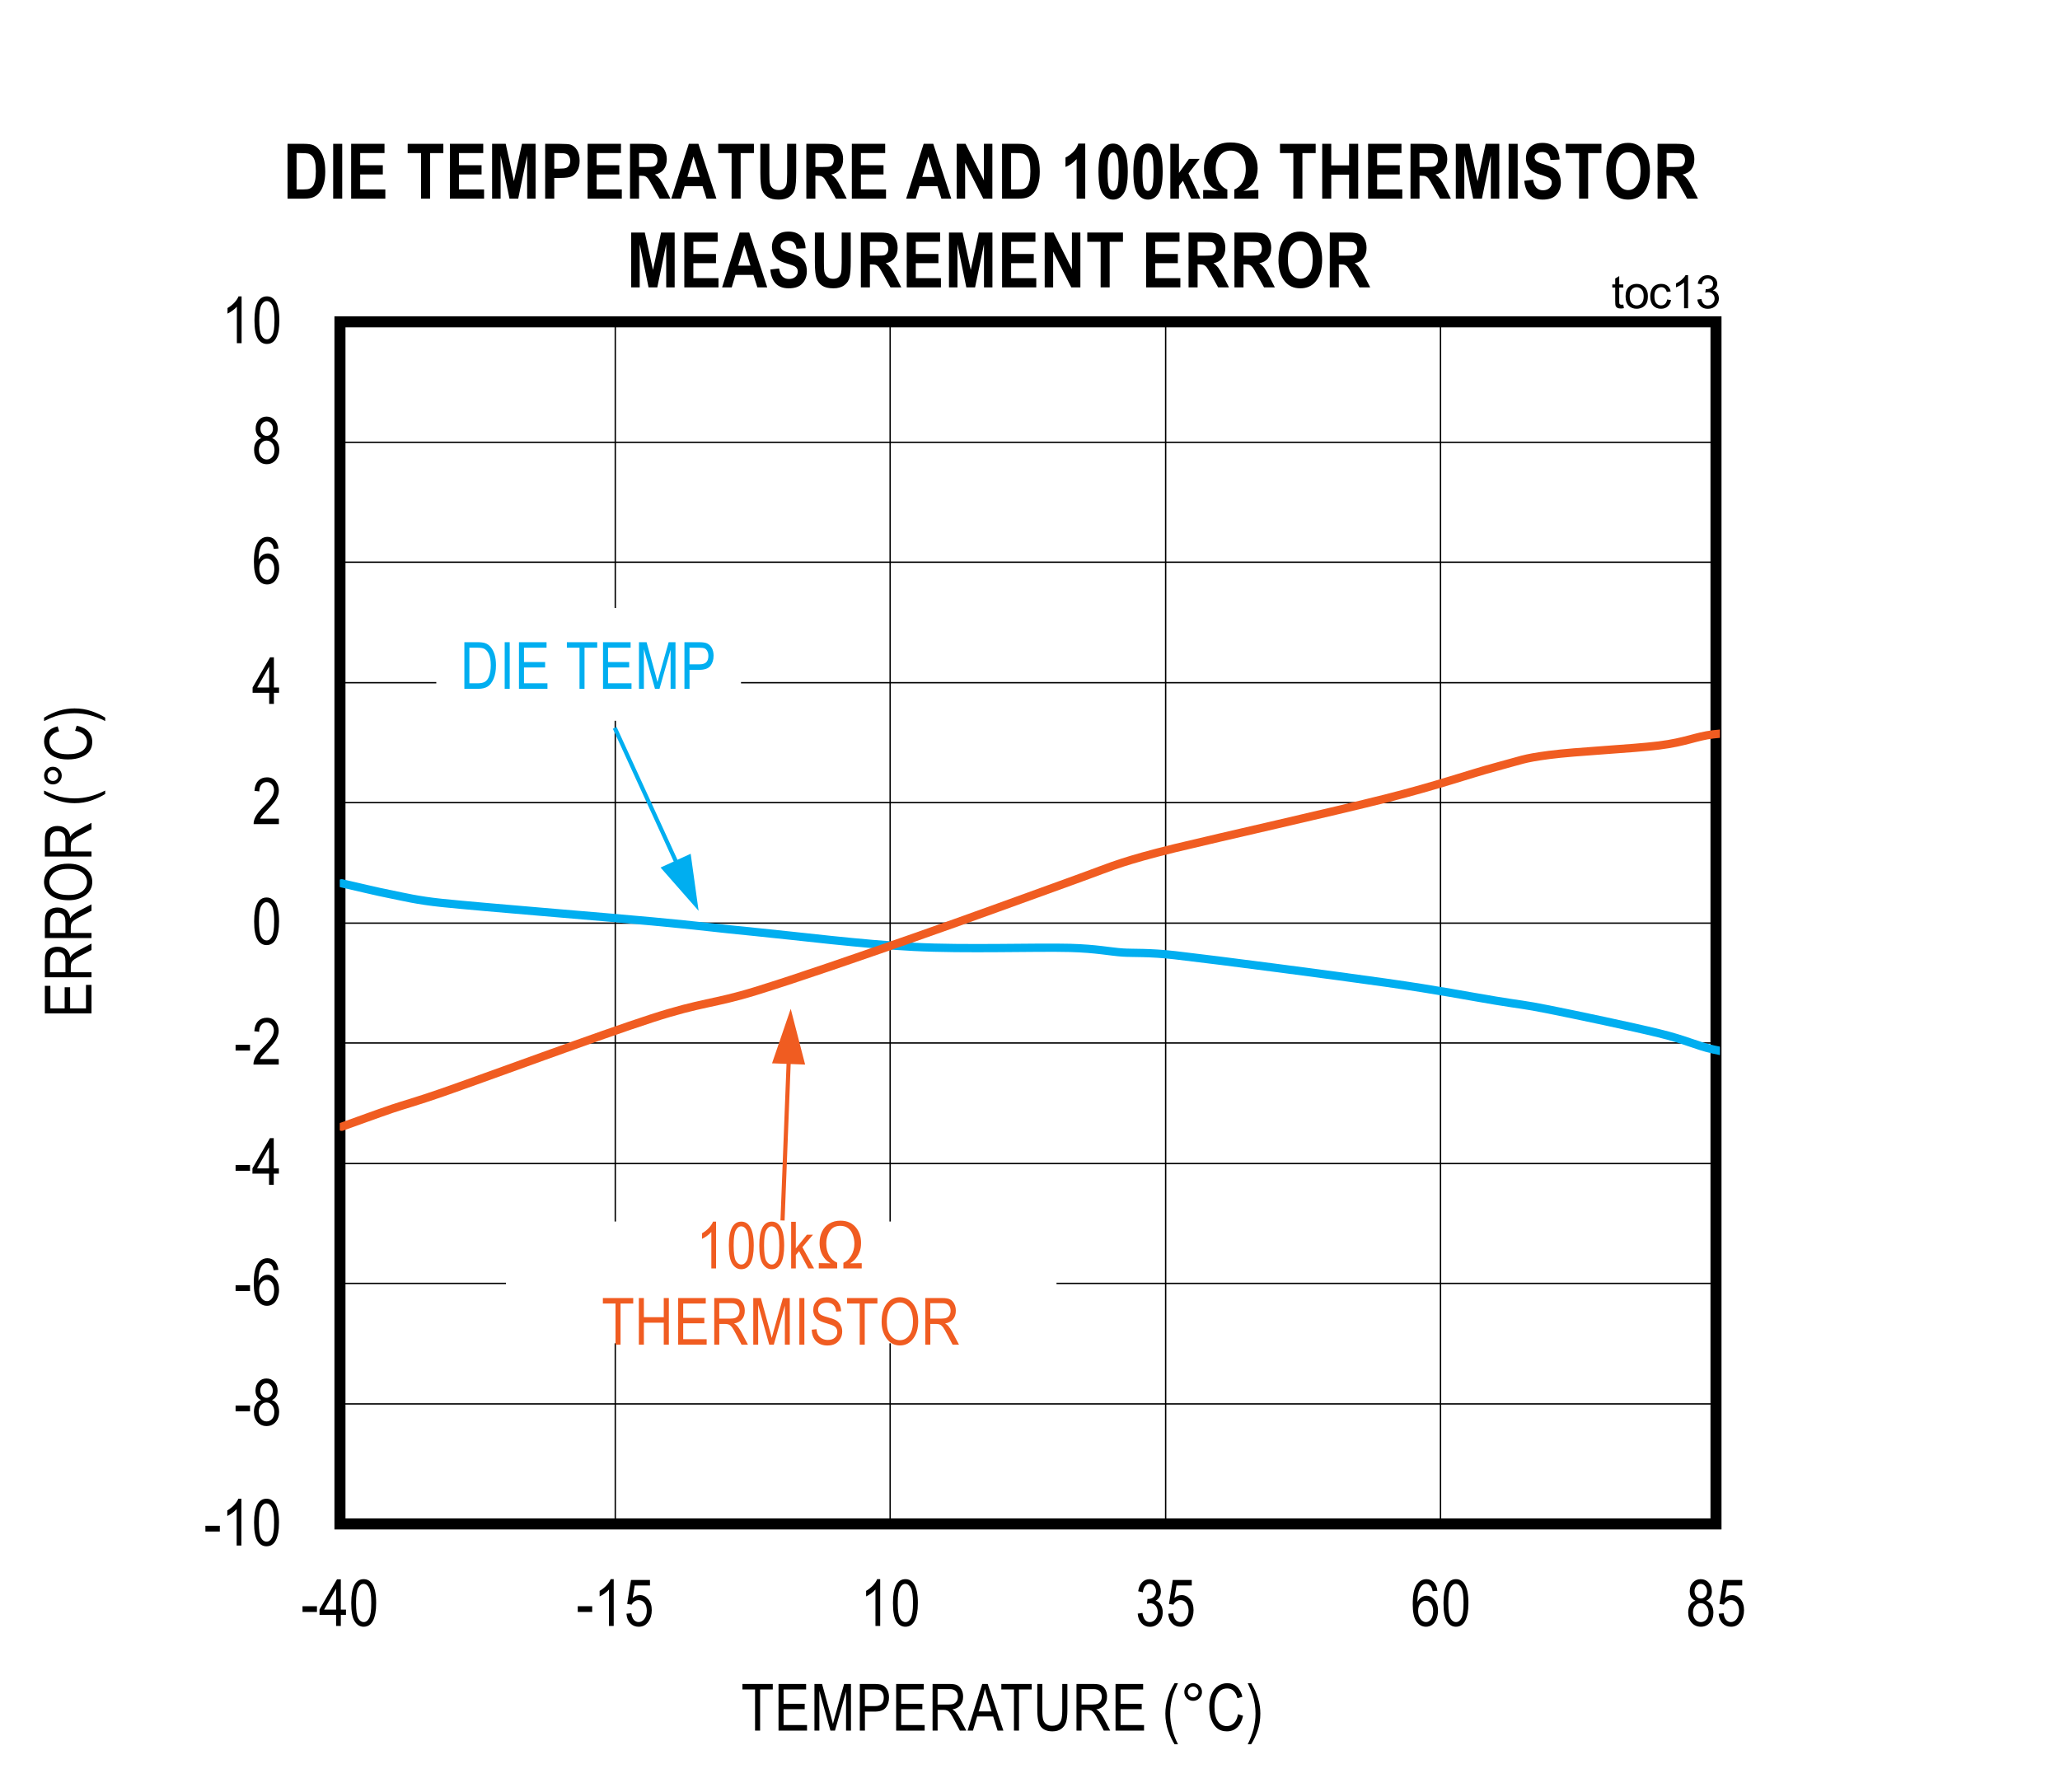
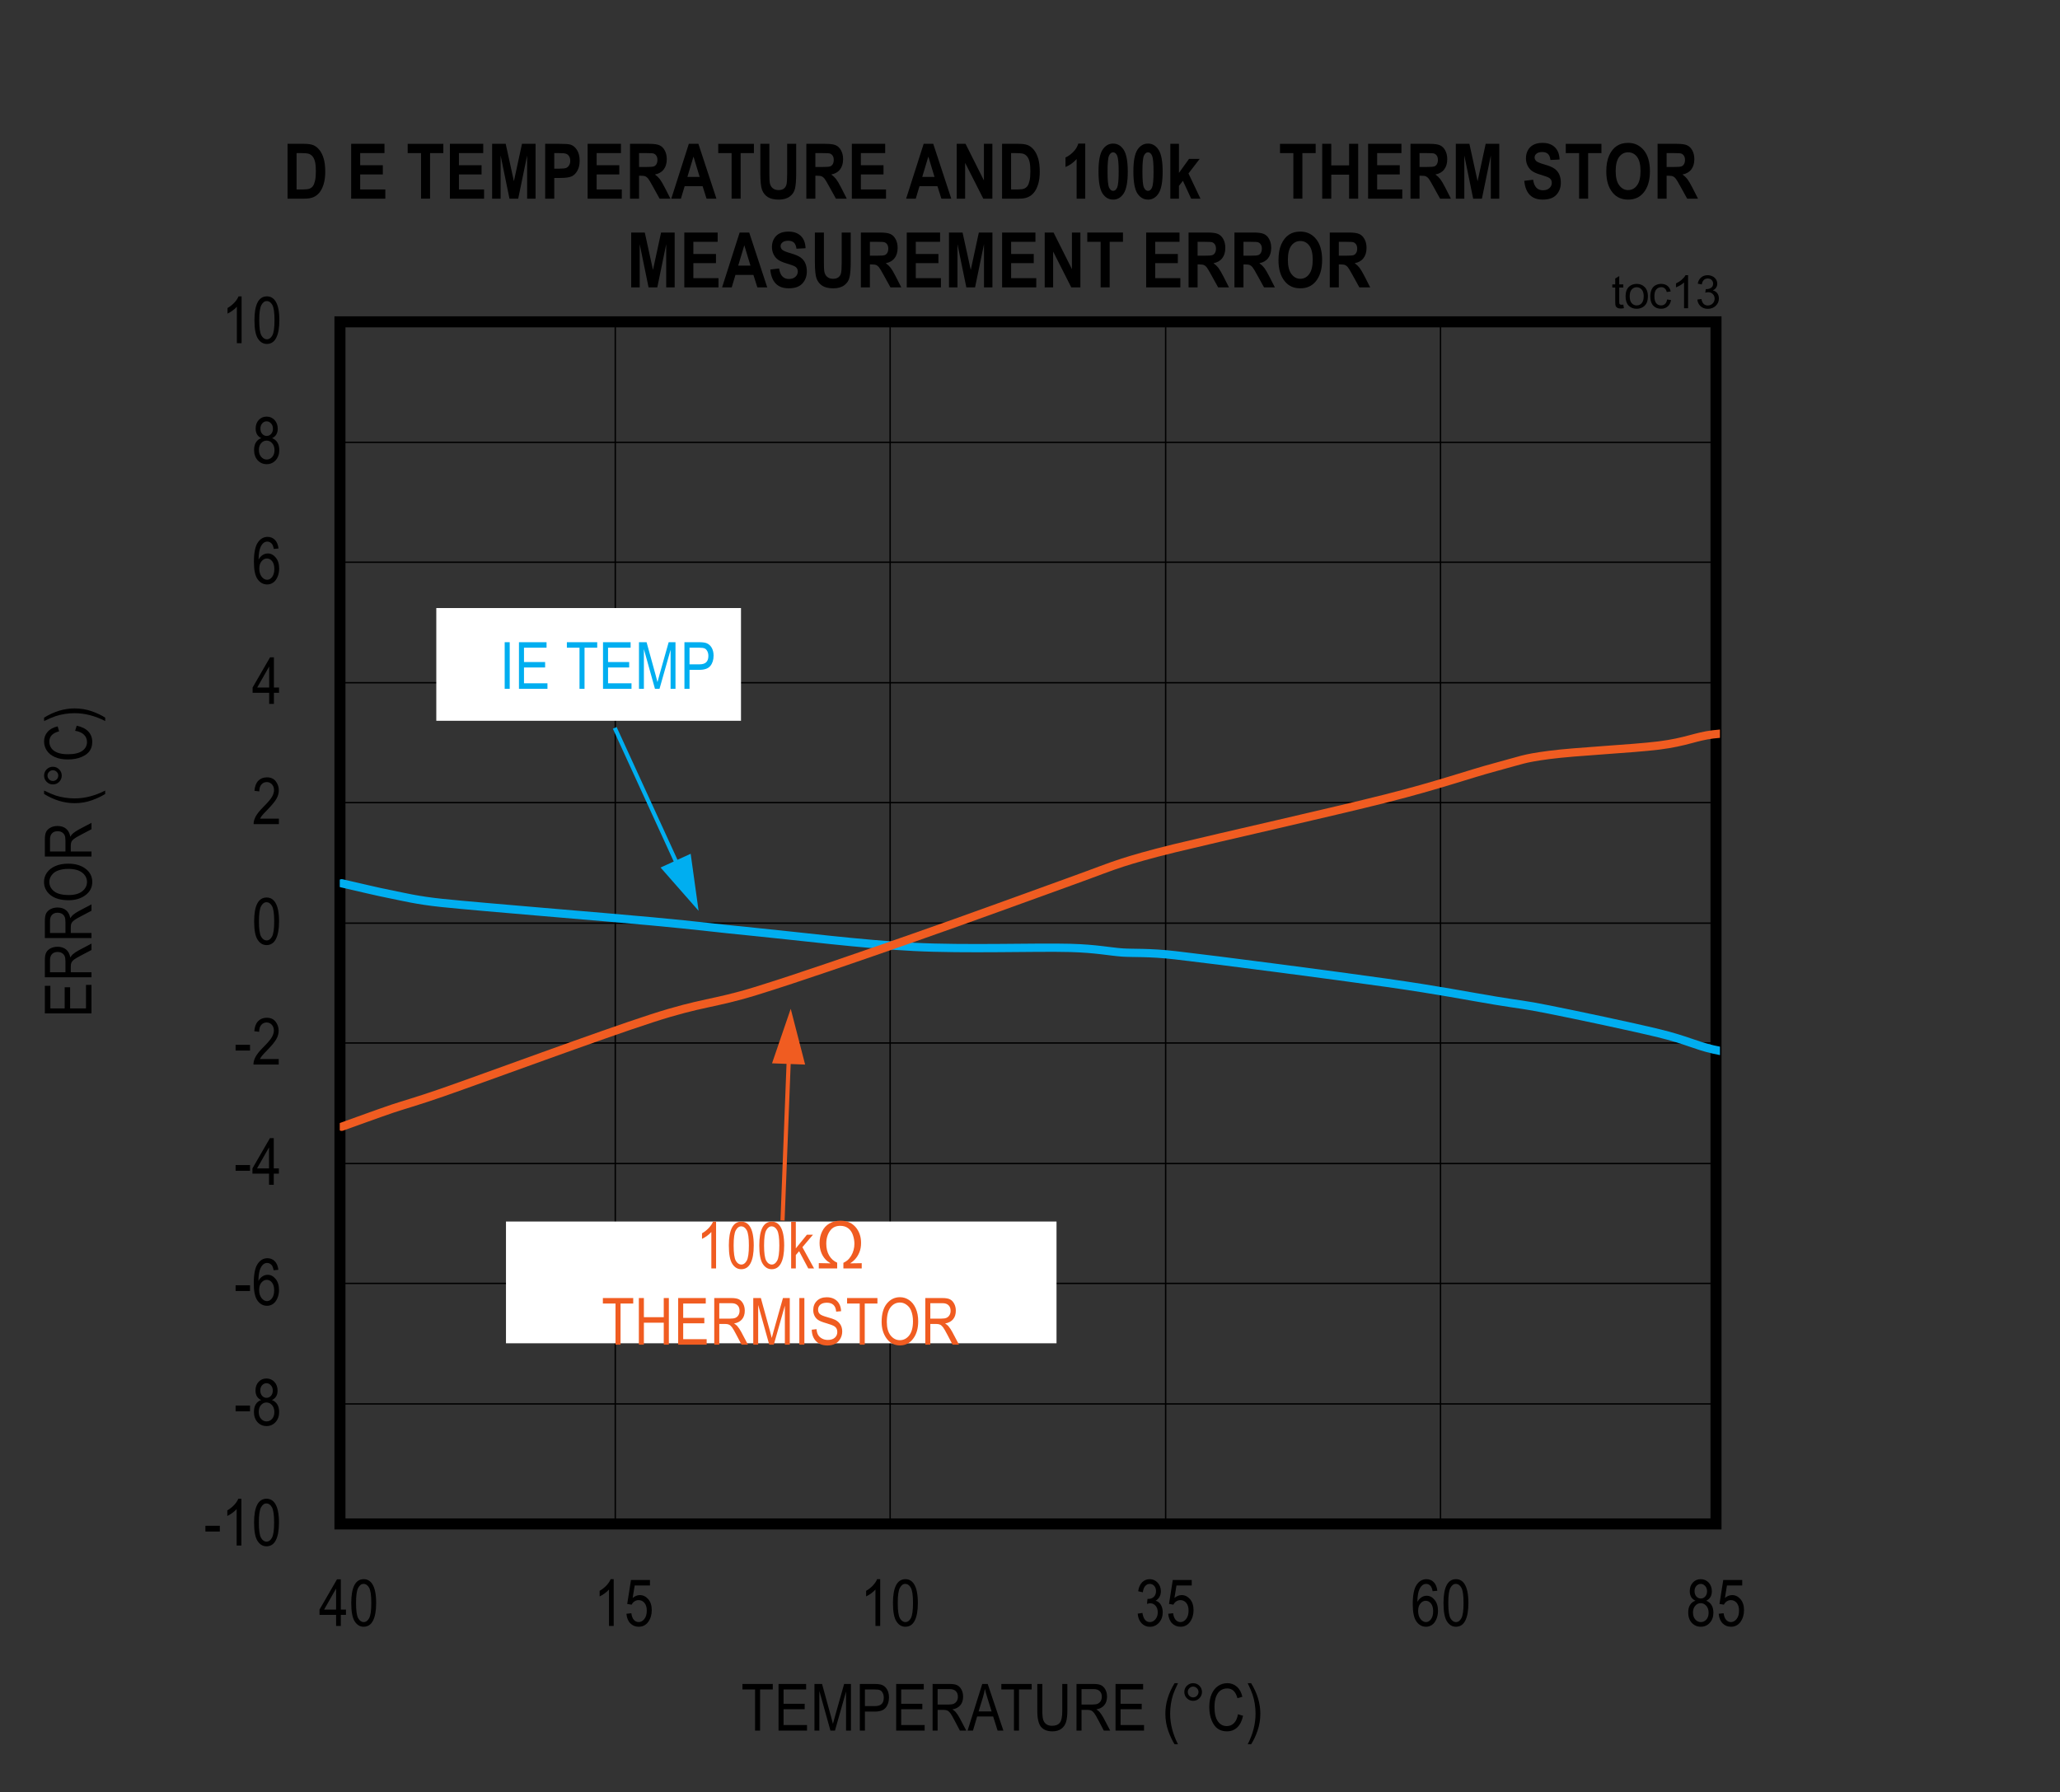
<svg xmlns="http://www.w3.org/2000/svg" xmlns:ns1="http://www.inkscape.org/namespaces/inkscape" xmlns:ns2="http://sodipodi.sourceforge.net/DTD/sodipodi-0.dtd" xmlns:xlink="http://www.w3.org/1999/xlink" height="467.863pt" id="svg687" ns1:version="0.92.4 (5da689c313, 2019-01-14)" ns2:docname="chart13.svg" version="1.2" viewBox="0 0 537.742 467.863" width="537.742pt">
  <rect x="0" y="0" width="537.742" height="467.863" fill="#333333" stroke="none" />
  <ns2:namedview bordercolor="#666666" borderopacity="1" gridtolerance="10" guidetolerance="10" id="namedview689" ns1:current-layer="svg687" ns1:cx="358.5625" ns1:cy="311.81771" ns1:pageopacity="0" ns1:pageshadow="2" ns1:window-height="480" ns1:window-maximized="0" ns1:window-width="640" ns1:window-x="0" ns1:window-y="0" ns1:zoom="0.28921569" objecttolerance="10" pagecolor="#ffffff" showgrid="false" />
  <defs id="defs250">
    <g id="g239">
      <symbol id="glyph0-0" overflow="visible" style="overflow:visible">
        <path d="M 0.359,0 V -10.625 H 3.594 V 0 Z M 0.75,-0.438 h 2.469 v -9.828 H 0.75 Z m 0,0" id="path2" ns1:connector-curvature="0" style="stroke:none" />
      </symbol>
      <symbol id="glyph0-1" overflow="visible" style="overflow:visible">
        <path d="m 0.438,-3.656 v -1.5 h 3.766 v 1.5 z m 0,0" id="path5" ns1:connector-curvature="0" style="stroke:none" />
      </symbol>
      <symbol id="glyph0-2" overflow="visible" style="overflow:visible">
        <path d="M 5.172,0 H 3.938 V -9.516 C 3.656,-9.18 3.273,-8.84 2.797,-8.5 2.328,-8.156 1.895,-7.895 1.5,-7.719 v -1.453 c 0.664,-0.383 1.258,-0.852 1.781,-1.406 0.52,-0.559 0.883,-1.109 1.094,-1.641 h 0.797 z m 0,0" id="path8" ns1:connector-curvature="0" style="stroke:none" />
      </symbol>
      <symbol id="glyph0-3" overflow="visible" style="overflow:visible">
        <path d="m 0.562,-6 c 0,-2.039 0.27,-3.586 0.812,-4.641 0.551,-1.051 1.363,-1.578 2.438,-1.578 0.957,0 1.707,0.43 2.25,1.281 0.664,1.031 1,2.68 1,4.938 0,2.031 -0.277,3.574 -0.828,4.625 -0.543,1.055 -1.355,1.578 -2.438,1.578 -0.949,0 -1.727,-0.461 -2.328,-1.391 C 0.863,-2.113 0.562,-3.719 0.562,-6 Z m 1.25,0 c 0,1.98 0.188,3.309 0.562,3.984 0.383,0.668 0.867,1 1.453,1 0.559,0 1.031,-0.336 1.406,-1.016 0.371,-0.684 0.562,-2.008 0.562,-3.969 0,-1.977 -0.191,-3.301 -0.562,-3.969 -0.375,-0.676 -0.867,-1.016 -1.469,-1.016 -0.555,0 -1.02,0.348 -1.391,1.031 C 2,-9.273 1.812,-7.957 1.812,-6 Z m 0,0" id="path11" ns1:connector-curvature="0" style="stroke:none" />
      </symbol>
      <symbol id="glyph0-4" overflow="visible" style="overflow:visible">
        <path d="M 2.438,-6.594 C 1.945,-6.82 1.574,-7.141 1.328,-7.547 c -0.25,-0.414 -0.375,-0.93 -0.375,-1.547 0,-0.914 0.27,-1.664 0.812,-2.25 0.539,-0.582 1.223,-0.875 2.047,-0.875 0.832,0 1.523,0.301 2.078,0.891 0.551,0.594 0.828,1.355 0.828,2.281 0,0.594 -0.129,1.098 -0.375,1.5 -0.242,0.406 -0.605,0.727 -1.094,0.953 0.602,0.23 1.066,0.613 1.391,1.141 0.32,0.531 0.484,1.195 0.484,1.984 0,1.086 -0.32,1.973 -0.953,2.656 -0.625,0.68 -1.402,1.016 -2.328,1.016 -0.938,0 -1.727,-0.336 -2.359,-1.016 -0.625,-0.684 -0.938,-1.586 -0.938,-2.703 0,-0.809 0.164,-1.477 0.5,-2 C 1.379,-6.043 1.844,-6.406 2.438,-6.594 Z M 2.203,-9.125 c 0,0.594 0.156,1.07 0.469,1.422 0.32,0.355 0.711,0.531 1.172,0.531 0.445,0 0.828,-0.172 1.141,-0.516 0.32,-0.352 0.484,-0.805 0.484,-1.359 0,-0.57 -0.168,-1.035 -0.5,-1.391 -0.324,-0.363 -0.707,-0.547 -1.141,-0.547 -0.449,0 -0.836,0.18 -1.156,0.531 -0.312,0.355 -0.469,0.801 -0.469,1.328 z m -0.406,5.609 c 0,0.75 0.195,1.355 0.594,1.812 0.402,0.461 0.891,0.688 1.453,0.688 0.559,0 1.039,-0.219 1.438,-0.656 C 5.676,-2.117 5.875,-2.719 5.875,-3.469 c 0,-0.738 -0.207,-1.336 -0.609,-1.797 -0.406,-0.457 -0.895,-0.688 -1.453,-0.688 -0.562,0 -1.043,0.23 -1.438,0.688 -0.387,0.449 -0.578,1.035 -0.578,1.75 z m 0,0" id="path14" ns1:connector-curvature="0" style="stroke:none" />
      </symbol>
      <symbol id="glyph0-5" overflow="visible" style="overflow:visible">
        <path d="M 6.922,-9.188 5.688,-9.078 C 5.57,-9.699 5.402,-10.145 5.188,-10.406 4.852,-10.789 4.457,-10.984 4,-10.984 c -0.711,0 -1.285,0.445 -1.719,1.328 -0.367,0.762 -0.555,1.887 -0.562,3.375 0.277,-0.527 0.633,-0.93 1.062,-1.203 0.426,-0.27 0.879,-0.406 1.359,-0.406 0.789,0 1.477,0.363 2.062,1.078 0.59,0.711 0.891,1.668 0.891,2.875 0,0.812 -0.152,1.555 -0.453,2.219 C 6.348,-1.062 5.965,-0.574 5.5,-0.266 5.039,0.043 4.527,0.203 3.969,0.203 2.957,0.203 2.121,-0.25 1.469,-1.156 0.82,-2.059 0.5,-3.57 0.5,-5.688 c 0,-2.352 0.332,-4.031 1,-5.031 0.664,-0.996 1.523,-1.5 2.578,-1.5 0.758,0 1.395,0.262 1.906,0.781 0.508,0.512 0.82,1.262 0.938,2.25 z m -5.016,5.25 c 0,0.875 0.207,1.586 0.625,2.125 0.414,0.531 0.895,0.797 1.438,0.797 0.488,0 0.922,-0.25 1.297,-0.75 0.371,-0.508 0.562,-1.207 0.562,-2.094 0,-0.852 -0.191,-1.52 -0.562,-2 -0.375,-0.477 -0.836,-0.719 -1.375,-0.719 -0.531,0 -0.996,0.242 -1.391,0.719 -0.398,0.469 -0.594,1.113 -0.594,1.922 z m 0,0" id="path17" ns1:connector-curvature="0" style="stroke:none" />
      </symbol>
      <symbol id="glyph0-6" overflow="visible" style="overflow:visible">
        <path d="M 4.484,0 V -2.906 H 0.156 v -1.375 l 4.562,-7.891 h 1 V -4.281 H 7.062 v 1.375 H 5.719 V 0 Z m 0,-4.281 v -5.484 l -3.125,5.484 z m 0,0" id="path20" ns1:connector-curvature="0" style="stroke:none" />
      </symbol>
      <symbol id="glyph0-7" overflow="visible" style="overflow:visible">
        <path d="M 7.016,-1.438 V 0 H 0.422 C 0.398,-0.582 0.57,-1.234 0.938,-1.953 1.309,-2.668 1.988,-3.52 2.969,-4.5 4.113,-5.633 4.863,-6.516 5.219,-7.141 5.57,-7.762 5.75,-8.344 5.75,-8.875 c 0,-0.621 -0.184,-1.129 -0.547,-1.516 -0.367,-0.395 -0.816,-0.594 -1.344,-0.594 -0.574,0 -1.043,0.215 -1.406,0.641 -0.367,0.418 -0.547,1.02 -0.547,1.797 l -1.266,-0.156 c 0.09,-1.164 0.426,-2.039 1,-2.625 0.57,-0.59 1.328,-0.891 2.266,-0.891 1.008,0 1.773,0.348 2.297,1.031 C 6.73,-10.5 7,-9.715 7,-8.844 7,-8.07 6.789,-7.324 6.375,-6.609 5.969,-5.898 5.191,-4.957 4.047,-3.781 3.316,-3.031 2.84,-2.52 2.625,-2.25 2.414,-1.977 2.242,-1.707 2.109,-1.438 Z m 0,0" id="path23" ns1:connector-curvature="0" style="stroke:none" />
      </symbol>
      <symbol id="glyph0-8" overflow="visible" style="overflow:visible">
        <path d="m 0.938,0 v -12.172 h 1.219 v 6.938 L 5.062,-8.812 H 6.641 L 3.875,-5.547 6.922,0 H 5.406 L 3.016,-4.5 2.156,-3.5 V 0 Z m 0,0" id="path26" ns1:connector-curvature="0" style="stroke:none" />
      </symbol>
      <symbol id="glyph0-9" overflow="visible" style="overflow:visible">
-         <path d="m 1.047,0 v -12.172 h 3.438 c 0.852,0 1.504,0.082 1.953,0.234 0.582,0.188 1.082,0.543 1.5,1.062 0.426,0.512 0.758,1.16 1,1.938 0.238,0.781 0.359,1.711 0.359,2.781 0,1.387 -0.207,2.559 -0.609,3.516 C 8.281,-1.68 7.758,-0.996 7.125,-0.594 6.5,-0.195 5.676,0 4.656,0 Z m 1.312,-1.438 h 2.125 C 5.348,-1.438 6,-1.578 6.438,-1.859 c 0.445,-0.277 0.789,-0.727 1.031,-1.344 0.309,-0.82 0.469,-1.812 0.469,-2.969 0,-1.227 -0.168,-2.195 -0.5,-2.906 C 7.102,-9.785 6.668,-10.258 6.141,-10.5 c -0.355,-0.152 -0.918,-0.234 -1.688,-0.234 h -2.094 z m 0,0" id="path29" ns1:connector-curvature="0" style="stroke:none" />
-       </symbol>
+         </symbol>
      <symbol id="glyph0-10" overflow="visible" style="overflow:visible">
        <path d="m 1.328,0 v -12.172 h 1.312 V 0 Z m 0,0" id="path32" ns1:connector-curvature="0" style="stroke:none" />
      </symbol>
      <symbol id="glyph0-11" overflow="visible" style="overflow:visible">
        <path d="M 1.109,0 V -12.172 H 8.312 v 1.438 H 2.422 V -7 H 7.938 v 1.422 H 2.422 V -1.438 h 6.125 V 0 Z m 0,0" id="path35" ns1:connector-curvature="0" style="stroke:none" />
      </symbol>
      <symbol id="glyph0-12" overflow="visible" style="overflow:visible">
        <path d="" id="path38" ns1:connector-curvature="0" style="stroke:none" />
      </symbol>
      <symbol id="glyph0-13" overflow="visible" style="overflow:visible">
        <path d="M 3.641,0 V -10.734 H 0.344 v -1.438 h 7.922 v 1.438 h -3.312 V 0 Z m 0,0" id="path41" ns1:connector-curvature="0" style="stroke:none" />
      </symbol>
      <symbol id="glyph0-14" overflow="visible" style="overflow:visible">
        <path d="m 1.031,0 v -12.172 h 1.984 l 2.375,8.625 0.469,1.797 c 0.113,-0.445 0.289,-1.098 0.531,-1.953 l 2.391,-8.469 H 10.562 V 0 H 9.281 V -10.188 L 6.391,0 h -1.188 L 2.312,-10.359 V 0 Z m 0,0" id="path44" ns1:connector-curvature="0" style="stroke:none" />
      </symbol>
      <symbol id="glyph0-15" overflow="visible" style="overflow:visible">
        <path d="M 1.078,0 V -12.172 H 4.844 c 0.883,0 1.535,0.082 1.953,0.234 0.57,0.211 1.031,0.602 1.375,1.172 0.34,0.574 0.516,1.273 0.516,2.094 0,1.105 -0.285,2.004 -0.844,2.688 -0.555,0.688 -1.52,1.031 -2.891,1.031 H 2.406 V 0 Z M 2.406,-6.391 h 2.578 c 0.809,0 1.406,-0.18 1.781,-0.547 0.371,-0.363 0.562,-0.914 0.562,-1.656 0,-0.488 -0.098,-0.898 -0.281,-1.234 C 6.867,-10.168 6.645,-10.406 6.375,-10.531 6.113,-10.664 5.637,-10.734 4.953,-10.734 H 2.406 Z m 0,0" id="path47" ns1:connector-curvature="0" style="stroke:none" />
      </symbol>
      <symbol id="glyph1-0" overflow="visible" style="overflow:visible">
        <path d="M 0.359,0 V -10.625 H 3.594 V 0 Z M 0.75,-0.438 h 2.469 v -9.828 H 0.75 Z m 0,0" id="path50" ns1:connector-curvature="0" style="stroke:none" />
      </symbol>
      <symbol id="glyph1-1" overflow="visible" style="overflow:visible">
        <path d="M 7.016,-1.438 V 0 H 0.422 C 0.398,-0.582 0.57,-1.234 0.938,-1.953 1.309,-2.668 1.988,-3.52 2.969,-4.5 4.113,-5.633 4.863,-6.516 5.219,-7.141 5.57,-7.762 5.75,-8.344 5.75,-8.875 c 0,-0.621 -0.184,-1.129 -0.547,-1.516 -0.367,-0.395 -0.816,-0.594 -1.344,-0.594 -0.574,0 -1.043,0.215 -1.406,0.641 -0.367,0.418 -0.547,1.02 -0.547,1.797 l -1.266,-0.156 c 0.09,-1.164 0.426,-2.039 1,-2.625 0.57,-0.59 1.328,-0.891 2.266,-0.891 1.008,0 1.773,0.348 2.297,1.031 C 6.73,-10.5 7,-9.715 7,-8.844 7,-8.07 6.789,-7.324 6.375,-6.609 5.969,-5.898 5.191,-4.957 4.047,-3.781 3.316,-3.031 2.84,-2.52 2.625,-2.25 2.414,-1.977 2.242,-1.707 2.109,-1.438 Z m 0,0" id="path53" ns1:connector-curvature="0" style="stroke:none" />
      </symbol>
      <symbol id="glyph1-2" overflow="visible" style="overflow:visible">
        <path d="M 4.484,0 V -2.906 H 0.156 v -1.375 l 4.562,-7.891 h 1 V -4.281 H 7.062 v 1.375 H 5.719 V 0 Z m 0,-4.281 v -5.484 l -3.125,5.484 z m 0,0" id="path56" ns1:connector-curvature="0" style="stroke:none" />
      </symbol>
      <symbol id="glyph1-3" overflow="visible" style="overflow:visible">
        <path d="M 6.922,-9.188 5.688,-9.078 C 5.57,-9.699 5.402,-10.145 5.188,-10.406 4.852,-10.789 4.457,-10.984 4,-10.984 c -0.711,0 -1.285,0.445 -1.719,1.328 -0.367,0.762 -0.555,1.887 -0.562,3.375 0.277,-0.527 0.633,-0.93 1.062,-1.203 0.426,-0.27 0.879,-0.406 1.359,-0.406 0.789,0 1.477,0.363 2.062,1.078 0.59,0.711 0.891,1.668 0.891,2.875 0,0.812 -0.152,1.555 -0.453,2.219 C 6.348,-1.062 5.965,-0.574 5.5,-0.266 5.039,0.043 4.527,0.203 3.969,0.203 2.957,0.203 2.121,-0.25 1.469,-1.156 0.82,-2.059 0.5,-3.57 0.5,-5.688 c 0,-2.352 0.332,-4.031 1,-5.031 0.664,-0.996 1.523,-1.5 2.578,-1.5 0.758,0 1.395,0.262 1.906,0.781 0.508,0.512 0.82,1.262 0.938,2.25 z m -5.016,5.25 c 0,0.875 0.207,1.586 0.625,2.125 0.414,0.531 0.895,0.797 1.438,0.797 0.488,0 0.922,-0.25 1.297,-0.75 0.371,-0.508 0.562,-1.207 0.562,-2.094 0,-0.852 -0.191,-1.52 -0.562,-2 -0.375,-0.477 -0.836,-0.719 -1.375,-0.719 -0.531,0 -0.996,0.242 -1.391,0.719 -0.398,0.469 -0.594,1.113 -0.594,1.922 z m 0,0" id="path59" ns1:connector-curvature="0" style="stroke:none" />
      </symbol>
      <symbol id="glyph1-4" overflow="visible" style="overflow:visible">
        <path d="M 2.438,-6.594 C 1.945,-6.82 1.574,-7.141 1.328,-7.547 c -0.25,-0.414 -0.375,-0.93 -0.375,-1.547 0,-0.914 0.27,-1.664 0.812,-2.25 0.539,-0.582 1.223,-0.875 2.047,-0.875 0.832,0 1.523,0.301 2.078,0.891 0.551,0.594 0.828,1.355 0.828,2.281 0,0.594 -0.129,1.098 -0.375,1.5 -0.242,0.406 -0.605,0.727 -1.094,0.953 0.602,0.23 1.066,0.613 1.391,1.141 0.32,0.531 0.484,1.195 0.484,1.984 0,1.086 -0.32,1.973 -0.953,2.656 -0.625,0.68 -1.402,1.016 -2.328,1.016 -0.938,0 -1.727,-0.336 -2.359,-1.016 -0.625,-0.684 -0.938,-1.586 -0.938,-2.703 0,-0.809 0.164,-1.477 0.5,-2 C 1.379,-6.043 1.844,-6.406 2.438,-6.594 Z M 2.203,-9.125 c 0,0.594 0.156,1.07 0.469,1.422 0.32,0.355 0.711,0.531 1.172,0.531 0.445,0 0.828,-0.172 1.141,-0.516 0.32,-0.352 0.484,-0.805 0.484,-1.359 0,-0.57 -0.168,-1.035 -0.5,-1.391 -0.324,-0.363 -0.707,-0.547 -1.141,-0.547 -0.449,0 -0.836,0.18 -1.156,0.531 -0.312,0.355 -0.469,0.801 -0.469,1.328 z m -0.406,5.609 c 0,0.75 0.195,1.355 0.594,1.812 0.402,0.461 0.891,0.688 1.453,0.688 0.559,0 1.039,-0.219 1.438,-0.656 C 5.676,-2.117 5.875,-2.719 5.875,-3.469 c 0,-0.738 -0.207,-1.336 -0.609,-1.797 -0.406,-0.457 -0.895,-0.688 -1.453,-0.688 -0.562,0 -1.043,0.23 -1.438,0.688 -0.387,0.449 -0.578,1.035 -0.578,1.75 z m 0,0" id="path62" ns1:connector-curvature="0" style="stroke:none" />
      </symbol>
      <symbol id="glyph1-5" overflow="visible" style="overflow:visible">
        <path d="M 5.172,0 H 3.938 V -9.516 C 3.656,-9.18 3.273,-8.84 2.797,-8.5 2.328,-8.156 1.895,-7.895 1.5,-7.719 v -1.453 c 0.664,-0.383 1.258,-0.852 1.781,-1.406 0.52,-0.559 0.883,-1.109 1.094,-1.641 h 0.797 z m 0,0" id="path65" ns1:connector-curvature="0" style="stroke:none" />
      </symbol>
      <symbol id="glyph1-6" overflow="visible" style="overflow:visible">
        <path d="m 0.562,-6 c 0,-2.039 0.27,-3.586 0.812,-4.641 0.551,-1.051 1.363,-1.578 2.438,-1.578 0.957,0 1.707,0.43 2.25,1.281 0.664,1.031 1,2.68 1,4.938 0,2.031 -0.277,3.574 -0.828,4.625 -0.543,1.055 -1.355,1.578 -2.438,1.578 -0.949,0 -1.727,-0.461 -2.328,-1.391 C 0.863,-2.113 0.562,-3.719 0.562,-6 Z m 1.25,0 c 0,1.98 0.188,3.309 0.562,3.984 0.383,0.668 0.867,1 1.453,1 0.559,0 1.031,-0.336 1.406,-1.016 0.371,-0.684 0.562,-2.008 0.562,-3.969 0,-1.977 -0.191,-3.301 -0.562,-3.969 -0.375,-0.676 -0.867,-1.016 -1.469,-1.016 -0.555,0 -1.02,0.348 -1.391,1.031 C 2,-9.273 1.812,-7.957 1.812,-6 Z m 0,0" id="path68" ns1:connector-curvature="0" style="stroke:none" />
      </symbol>
      <symbol id="glyph1-7" overflow="visible" style="overflow:visible">
-         <path d="m 0.438,-3.656 v -1.5 h 3.766 v 1.5 z m 0,0" id="path71" ns1:connector-curvature="0" style="stroke:none" />
-       </symbol>
+         </symbol>
      <symbol id="glyph1-8" overflow="visible" style="overflow:visible">
        <path d="m 0.562,-3.188 1.281,-0.141 c 0.102,0.781 0.328,1.367 0.672,1.75 0.352,0.375 0.766,0.562 1.234,0.562 0.57,0 1.066,-0.266 1.484,-0.797 C 5.66,-2.352 5.875,-3.086 5.875,-4.016 5.875,-4.879 5.668,-5.551 5.266,-6.031 4.859,-6.508 4.348,-6.75 3.734,-6.75 c -0.375,0 -0.727,0.105 -1.047,0.312 -0.324,0.211 -0.582,0.504 -0.766,0.875 L 0.766,-5.75 1.75,-12 h 4.953 v 1.422 H 2.719 L 2.188,-7.312 c 0.59,-0.496 1.219,-0.75 1.875,-0.75 0.84,0 1.57,0.355 2.188,1.062 0.613,0.711 0.922,1.668 0.922,2.875 0,1.188 -0.309,2.211 -0.922,3.062 -0.617,0.844 -1.445,1.266 -2.484,1.266 -0.867,0 -1.598,-0.297 -2.188,-0.891 -0.594,-0.602 -0.934,-1.438 -1.016,-2.5 z m 0,0" id="path74" ns1:connector-curvature="0" style="stroke:none" />
      </symbol>
      <symbol id="glyph1-9" overflow="visible" style="overflow:visible">
        <path d="m 0.562,-3.219 1.234,-0.188 c 0.246,1.594 0.895,2.391 1.938,2.391 0.551,0 1.031,-0.234 1.438,-0.703 0.414,-0.477 0.625,-1.094 0.625,-1.844 0,-0.707 -0.191,-1.273 -0.562,-1.703 -0.375,-0.434 -0.84,-0.656 -1.391,-0.656 -0.23,0 -0.52,0.055 -0.859,0.156 L 3.125,-7.078 3.312,-7.062 c 0.602,0 1.094,-0.18 1.469,-0.547 0.371,-0.371 0.562,-0.867 0.562,-1.484 0,-0.57 -0.16,-1.031 -0.469,-1.375 -0.312,-0.34 -0.699,-0.516 -1.156,-0.516 -0.469,0 -0.867,0.184 -1.188,0.547 -0.324,0.355 -0.535,0.902 -0.625,1.641 L 0.688,-9.062 c 0.152,-1.039 0.504,-1.828 1.047,-2.359 0.539,-0.527 1.195,-0.797 1.969,-0.797 0.809,0 1.5,0.305 2.062,0.906 0.559,0.594 0.844,1.348 0.844,2.25 0,0.555 -0.121,1.043 -0.359,1.469 -0.242,0.43 -0.582,0.762 -1.016,1 0.395,0.117 0.723,0.305 0.984,0.562 0.258,0.25 0.469,0.59 0.625,1.016 0.164,0.418 0.25,0.895 0.25,1.422 0,1.117 -0.332,2.035 -0.984,2.75 C 5.453,-0.133 4.664,0.219 3.75,0.219 2.895,0.219 2.168,-0.086 1.578,-0.703 0.984,-1.324 0.645,-2.164 0.562,-3.219 Z m 0,0" id="path77" ns1:connector-curvature="0" style="stroke:none" />
      </symbol>
      <symbol id="glyph1-10" overflow="visible" style="overflow:visible">
        <path d="M 3.641,0 V -10.734 H 0.344 v -1.438 h 7.922 v 1.438 h -3.312 V 0 Z m 0,0" id="path80" ns1:connector-curvature="0" style="stroke:none" />
      </symbol>
      <symbol id="glyph1-11" overflow="visible" style="overflow:visible">
        <path d="M 1.109,0 V -12.172 H 8.312 v 1.438 H 2.422 V -7 H 7.938 v 1.422 H 2.422 V -1.438 h 6.125 V 0 Z m 0,0" id="path83" ns1:connector-curvature="0" style="stroke:none" />
      </symbol>
      <symbol id="glyph1-12" overflow="visible" style="overflow:visible">
        <path d="m 1.031,0 v -12.172 h 1.984 l 2.375,8.625 0.469,1.797 c 0.113,-0.445 0.289,-1.098 0.531,-1.953 l 2.391,-8.469 H 10.562 V 0 H 9.281 V -10.188 L 6.391,0 h -1.188 L 2.312,-10.359 V 0 Z m 0,0" id="path86" ns1:connector-curvature="0" style="stroke:none" />
      </symbol>
      <symbol id="glyph1-13" overflow="visible" style="overflow:visible">
        <path d="M 1.078,0 V -12.172 H 4.844 c 0.883,0 1.535,0.082 1.953,0.234 0.57,0.211 1.031,0.602 1.375,1.172 0.34,0.574 0.516,1.273 0.516,2.094 0,1.105 -0.285,2.004 -0.844,2.688 -0.555,0.688 -1.52,1.031 -2.891,1.031 H 2.406 V 0 Z M 2.406,-6.391 h 2.578 c 0.809,0 1.406,-0.18 1.781,-0.547 0.371,-0.363 0.562,-0.914 0.562,-1.656 0,-0.488 -0.098,-0.898 -0.281,-1.234 C 6.867,-10.168 6.645,-10.406 6.375,-10.531 6.113,-10.664 5.637,-10.734 4.953,-10.734 H 2.406 Z m 0,0" id="path89" ns1:connector-curvature="0" style="stroke:none" />
      </symbol>
      <symbol id="glyph1-14" overflow="visible" style="overflow:visible">
        <path d="M 1.078,0 V -12.172 H 5.5 c 0.914,0 1.594,0.117 2.031,0.344 0.445,0.23 0.812,0.613 1.094,1.141 0.277,0.523 0.422,1.133 0.422,1.828 0,0.918 -0.242,1.664 -0.719,2.234 C 7.848,-6.051 7.152,-5.684 6.25,-5.531 6.613,-5.312 6.895,-5.086 7.094,-4.859 7.477,-4.398 7.82,-3.883 8.125,-3.312 L 9.875,0 H 8.203 L 6.875,-2.531 c -0.512,-0.988 -0.898,-1.656 -1.156,-2 -0.262,-0.34 -0.52,-0.57 -0.766,-0.688 -0.25,-0.121 -0.598,-0.188 -1.031,-0.188 H 2.391 V 0 Z m 1.312,-6.797 h 2.844 c 0.613,0 1.082,-0.07 1.406,-0.219 0.32,-0.152 0.578,-0.391 0.766,-0.703 0.184,-0.32 0.281,-0.695 0.281,-1.125 0,-0.613 -0.184,-1.098 -0.547,-1.453 -0.355,-0.352 -0.887,-0.531 -1.594,-0.531 h -3.156 z m 0,0" id="path92" ns1:connector-curvature="0" style="stroke:none" />
      </symbol>
      <symbol id="glyph1-15" overflow="visible" style="overflow:visible">
        <path d="M -0.016,0 3.812,-12.172 H 5.234 L 9.328,0 H 7.812 L 6.656,-3.688 H 2.484 L 1.391,0 Z m 2.875,-5 H 6.25 L 5.203,-8.375 C 4.879,-9.402 4.645,-10.242 4.5,-10.891 4.375,-10.109 4.191,-9.332 3.953,-8.562 Z m 0,0" id="path95" ns1:connector-curvature="0" style="stroke:none" />
      </symbol>
      <symbol id="glyph1-16" overflow="visible" style="overflow:visible">
        <path d="m 7.594,-12.172 h 1.328 v 7.031 c 0,1.18 -0.117,2.148 -0.344,2.906 -0.23,0.75 -0.648,1.348 -1.25,1.781 -0.605,0.438 -1.379,0.656 -2.312,0.656 -1.324,0 -2.316,-0.391 -2.969,-1.172 -0.648,-0.789 -0.969,-2.18 -0.969,-4.172 v -7.031 h 1.312 v 7.031 c 0,1.094 0.082,1.895 0.25,2.391 0.176,0.492 0.457,0.867 0.844,1.125 0.395,0.25 0.875,0.375 1.438,0.375 0.934,0 1.613,-0.266 2.031,-0.797 0.426,-0.527 0.641,-1.562 0.641,-3.094 z m 0,0" id="path98" ns1:connector-curvature="0" style="stroke:none" />
      </symbol>
      <symbol id="glyph1-17" overflow="visible" style="overflow:visible">
        <path d="" id="path101" ns1:connector-curvature="0" style="stroke:none" />
      </symbol>
      <symbol id="glyph1-18" overflow="visible" style="overflow:visible">
        <path d="M 3.25,3.578 C 2.645,2.629 2.09,1.457 1.594,0.062 c -0.5,-1.395 -0.75,-2.891 -0.75,-4.484 0,-2.684 0.801,-5.336 2.406,-7.953 h 0.891 c -0.625,1.305 -1.059,2.316 -1.297,3.031 -0.23,0.711 -0.414,1.496 -0.547,2.359 -0.137,0.855 -0.203,1.715 -0.203,2.578 0,2.656 0.68,5.316 2.047,7.984 z m 0,0" id="path104" ns1:connector-curvature="0" style="stroke:none" />
      </symbol>
      <symbol id="glyph1-19" overflow="visible" style="overflow:visible">
        <path d="m 1.062,-10.078 c 0,-0.633 0.223,-1.176 0.672,-1.625 0.457,-0.445 1,-0.672 1.625,-0.672 0.645,0 1.191,0.227 1.641,0.672 0.445,0.449 0.672,0.992 0.672,1.625 0,0.637 -0.23,1.184 -0.688,1.641 -0.449,0.449 -0.992,0.672 -1.625,0.672 -0.625,0 -1.168,-0.223 -1.625,-0.672 C 1.285,-8.883 1.062,-9.43 1.062,-10.078 Z m 0.906,0 c 0,0.387 0.133,0.723 0.406,1 0.277,0.273 0.613,0.406 1,0.406 0.371,0 0.695,-0.133 0.969,-0.406 0.277,-0.277 0.422,-0.613 0.422,-1 0,-0.383 -0.145,-0.711 -0.422,-0.984 -0.273,-0.277 -0.598,-0.422 -0.969,-0.422 -0.387,0 -0.723,0.145 -1,0.422 -0.273,0.273 -0.406,0.602 -0.406,0.984 z m 0,0" id="path107" ns1:connector-curvature="0" style="stroke:none" />
      </symbol>
      <symbol id="glyph1-20" overflow="visible" style="overflow:visible">
        <path d="m 8.156,-4.266 1.328,0.406 c -0.293,1.367 -0.809,2.387 -1.547,3.062 -0.73,0.668 -1.621,1 -2.672,1 -0.918,0 -1.707,-0.223 -2.359,-0.672 C 2.25,-0.914 1.711,-1.641 1.297,-2.641 c -0.418,-0.996 -0.625,-2.176 -0.625,-3.531 0,-1.332 0.207,-2.461 0.625,-3.391 0.414,-0.926 0.977,-1.625 1.688,-2.094 C 3.699,-12.133 4.5,-12.375 5.375,-12.375 c 0.965,0 1.797,0.305 2.484,0.906 0.695,0.594 1.18,1.477 1.453,2.641 l -1.297,0.375 C 7.578,-10.148 6.691,-11 5.359,-11 c -0.668,0 -1.246,0.176 -1.734,0.516 -0.492,0.336 -0.883,0.867 -1.172,1.594 -0.281,0.719 -0.422,1.629 -0.422,2.719 0,1.668 0.289,2.918 0.875,3.75 0.582,0.836 1.363,1.25 2.344,1.25 0.715,0 1.336,-0.254 1.859,-0.766 0.52,-0.508 0.867,-1.285 1.047,-2.328 z m 0,0" id="path110" ns1:connector-curvature="0" style="stroke:none" />
      </symbol>
      <symbol id="glyph1-21" overflow="visible" style="overflow:visible">
        <path d="M 1.391,3.578 H 0.5 C 1.863,0.91 2.547,-1.75 2.547,-4.406 2.547,-5.27 2.477,-6.129 2.344,-6.984 2.207,-7.848 2.02,-8.633 1.781,-9.344 1.551,-10.059 1.121,-11.07 0.5,-12.375 h 0.891 c 1.602,2.617 2.406,5.27 2.406,7.953 0,1.555 -0.242,3.027 -0.719,4.422 -0.48,1.383 -1.043,2.578 -1.688,3.578 z m 0,0" id="path113" ns1:connector-curvature="0" style="stroke:none" />
      </symbol>
      <symbol id="glyph1-22" overflow="visible" style="overflow:visible">
        <path d="m 1.078,0 v -12.172 h 1.312 v 5 h 5.188 v -5 H 8.906 V 0 H 7.578 v -5.734 h -5.188 V 0 Z m 0,0" id="path116" ns1:connector-curvature="0" style="stroke:none" />
      </symbol>
      <symbol id="glyph1-23" overflow="visible" style="overflow:visible">
        <path d="m 1.328,0 v -12.172 h 1.312 V 0 Z m 0,0" id="path119" ns1:connector-curvature="0" style="stroke:none" />
      </symbol>
      <symbol id="glyph1-24" overflow="visible" style="overflow:visible">
        <path d="m 0.625,-3.906 1.25,-0.141 c 0.059,0.68 0.211,1.207 0.453,1.578 0.238,0.367 0.578,0.664 1.016,0.891 0.434,0.23 0.926,0.344 1.469,0.344 0.789,0 1.398,-0.191 1.828,-0.578 0.434,-0.383 0.656,-0.883 0.656,-1.5 0,-0.363 -0.082,-0.676 -0.234,-0.938 C 6.906,-4.52 6.664,-4.738 6.344,-4.906 6.031,-5.082 5.34,-5.328 4.281,-5.641 3.344,-5.91 2.668,-6.188 2.266,-6.469 1.867,-6.746 1.559,-7.109 1.344,-7.547 1.125,-7.98 1.016,-8.473 1.016,-9.016 c 0,-0.988 0.316,-1.797 0.953,-2.422 0.633,-0.621 1.492,-0.938 2.578,-0.938 0.738,0 1.383,0.148 1.938,0.438 0.559,0.293 0.992,0.715 1.297,1.266 0.309,0.543 0.477,1.191 0.5,1.938 L 7,-8.625 C 6.938,-9.414 6.699,-10 6.297,-10.375 c -0.406,-0.383 -0.98,-0.578 -1.719,-0.578 -0.742,0 -1.309,0.168 -1.703,0.5 -0.398,0.336 -0.594,0.77 -0.594,1.297 0,0.492 0.145,0.871 0.438,1.141 0.277,0.273 0.926,0.551 1.938,0.828 0.988,0.273 1.68,0.508 2.078,0.703 0.602,0.312 1.062,0.727 1.375,1.234 0.309,0.5 0.469,1.105 0.469,1.812 0,0.688 -0.168,1.32 -0.5,1.891 C 7.754,-0.973 7.309,-0.535 6.75,-0.234 6.188,0.066 5.508,0.219 4.719,0.219 3.488,0.219 2.504,-0.148 1.766,-0.891 1.035,-1.637 0.652,-2.645 0.625,-3.906 Z m 0,0" id="path122" ns1:connector-curvature="0" style="stroke:none" />
      </symbol>
      <symbol id="glyph1-25" overflow="visible" style="overflow:visible">
        <path d="m 0.703,-5.922 c 0,-2.082 0.453,-3.68 1.359,-4.797 0.914,-1.113 2.055,-1.672 3.422,-1.672 0.883,0 1.688,0.254 2.406,0.75 0.727,0.5 1.301,1.227 1.719,2.172 0.426,0.949 0.641,2.082 0.641,3.391 0,1.805 -0.414,3.273 -1.234,4.406 -0.898,1.25 -2.074,1.875 -3.531,1.875 -1.48,0 -2.668,-0.641 -3.562,-1.922 -0.812,-1.164 -1.219,-2.566 -1.219,-4.203 z M 2.062,-5.906 c 0,1.5 0.328,2.668 0.984,3.5 0.664,0.824 1.473,1.234 2.422,1.234 0.965,0 1.781,-0.414 2.438,-1.25 0.652,-0.832 0.984,-2.062 0.984,-3.688 0,-1.039 -0.168,-1.977 -0.5,-2.812 -0.262,-0.621 -0.66,-1.125 -1.188,-1.5 C 6.68,-10.805 6.113,-11 5.5,-11 c -1,0 -1.824,0.418 -2.469,1.25 -0.648,0.824 -0.969,2.105 -0.969,3.844 z m 0,0" id="path125" ns1:connector-curvature="0" style="stroke:none" />
      </symbol>
      <symbol id="glyph2-0" overflow="visible" style="overflow:visible">
        <path d="M 0,-0.359 H -10.625 V -3.594 H 0 Z M -0.438,-0.75 v -2.469 h -9.828 V -0.75 Z m 0,0" id="path128" ns1:connector-curvature="0" style="stroke:none" />
      </symbol>
      <symbol id="glyph2-1" overflow="visible" style="overflow:visible">
        <path d="M 0,-1.109 H -12.172 V -8.312 h 1.438 v 5.891 H -7 V -7.938 h 1.422 v 5.516 H -1.438 v -6.125 H 0 Z m 0,0" id="path131" ns1:connector-curvature="0" style="stroke:none" />
      </symbol>
      <symbol id="glyph2-2" overflow="visible" style="overflow:visible">
        <path d="M 0,-1.078 H -12.172 V -5.5 c 0,-0.914 0.117,-1.594 0.344,-2.031 0.23,-0.445 0.613,-0.812 1.141,-1.094 0.523,-0.277 1.133,-0.422 1.828,-0.422 0.918,0 1.664,0.242 2.234,0.719 0.574,0.48 0.941,1.176 1.094,2.078 0.219,-0.363 0.445,-0.645 0.672,-0.844 0.461,-0.383 0.977,-0.727 1.547,-1.031 L 0,-9.875 v 1.672 L -2.531,-6.875 c -0.988,0.512 -1.656,0.898 -2,1.156 -0.34,0.262 -0.57,0.52 -0.688,0.766 -0.121,0.25 -0.188,0.598 -0.188,1.031 v 1.531 H 0 Z m -6.797,-1.312 v -2.844 c 0,-0.613 -0.07,-1.082 -0.219,-1.406 -0.152,-0.32 -0.391,-0.578 -0.703,-0.766 -0.32,-0.184 -0.695,-0.281 -1.125,-0.281 -0.613,0 -1.098,0.184 -1.453,0.547 -0.352,0.355 -0.531,0.887 -0.531,1.594 v 3.156 z m 0,0" id="path134" ns1:connector-curvature="0" style="stroke:none" />
      </symbol>
      <symbol id="glyph2-3" overflow="visible" style="overflow:visible">
        <path d="m -5.922,-0.703 c -2.082,0 -3.68,-0.453 -4.797,-1.359 -1.113,-0.914 -1.672,-2.055 -1.672,-3.422 0,-0.883 0.254,-1.688 0.75,-2.406 0.5,-0.727 1.227,-1.301 2.172,-1.719 0.949,-0.426 2.082,-0.641 3.391,-0.641 1.805,0 3.273,0.414 4.406,1.234 1.25,0.898 1.875,2.074 1.875,3.531 0,1.48 -0.641,2.668 -1.922,3.562 -1.164,0.812 -2.566,1.219 -4.203,1.219 z M -5.906,-2.062 c 1.5,0 2.668,-0.328 3.5,-0.984 0.824,-0.664 1.234,-1.473 1.234,-2.422 0,-0.965 -0.414,-1.781 -1.25,-2.438 -0.832,-0.652 -2.062,-0.984 -3.688,-0.984 -1.039,0 -1.977,0.168 -2.812,0.5 -0.621,0.262 -1.125,0.66 -1.5,1.188 C -10.805,-6.68 -11,-6.113 -11,-5.5 c 0,1 0.418,1.824 1.25,2.469 0.824,0.648 2.105,0.969 3.844,0.969 z m 0,0" id="path137" ns1:connector-curvature="0" style="stroke:none" />
      </symbol>
      <symbol id="glyph2-4" overflow="visible" style="overflow:visible">
        <path d="" id="path140" ns1:connector-curvature="0" style="stroke:none" />
      </symbol>
      <symbol id="glyph2-5" overflow="visible" style="overflow:visible">
        <path d="m 3.578,-3.25 c -0.949,0.605 -2.121,1.16 -3.516,1.656 -1.395,0.5 -2.891,0.75 -4.484,0.75 -2.684,0 -5.336,-0.801 -7.953,-2.406 v -0.891 c 1.305,0.625 2.316,1.059 3.031,1.297 0.711,0.23 1.496,0.414 2.359,0.547 0.855,0.137 1.715,0.203 2.578,0.203 2.656,0 5.316,-0.68 7.984,-2.047 z m 0,0" id="path143" ns1:connector-curvature="0" style="stroke:none" />
      </symbol>
      <symbol id="glyph2-6" overflow="visible" style="overflow:visible">
        <path d="m -10.078,-1.062 c -0.633,0 -1.176,-0.223 -1.625,-0.672 -0.445,-0.457 -0.672,-1 -0.672,-1.625 0,-0.645 0.227,-1.191 0.672,-1.641 0.449,-0.445 0.992,-0.672 1.625,-0.672 0.637,0 1.184,0.23 1.641,0.688 0.449,0.449 0.672,0.992 0.672,1.625 0,0.625 -0.223,1.168 -0.672,1.625 -0.445,0.449 -0.992,0.672 -1.641,0.672 z m 0,-0.906 c 0.387,0 0.723,-0.133 1,-0.406 0.273,-0.277 0.406,-0.613 0.406,-1 0,-0.371 -0.133,-0.695 -0.406,-0.969 -0.277,-0.277 -0.613,-0.422 -1,-0.422 -0.383,0 -0.711,0.145 -0.984,0.422 -0.277,0.273 -0.422,0.598 -0.422,0.969 0,0.387 0.145,0.723 0.422,1 0.273,0.273 0.602,0.406 0.984,0.406 z m 0,0" id="path146" ns1:connector-curvature="0" style="stroke:none" />
      </symbol>
      <symbol id="glyph2-7" overflow="visible" style="overflow:visible">
        <path d="m -4.266,-8.156 0.406,-1.328 c 1.367,0.293 2.387,0.809 3.062,1.547 0.668,0.73 1,1.621 1,2.672 0,0.918 -0.223,1.707 -0.672,2.359 -0.445,0.656 -1.172,1.195 -2.172,1.609 -0.996,0.418 -2.176,0.625 -3.531,0.625 -1.332,0 -2.461,-0.207 -3.391,-0.625 -0.926,-0.414 -1.625,-0.977 -2.094,-1.688 C -12.133,-3.699 -12.375,-4.5 -12.375,-5.375 c 0,-0.965 0.305,-1.797 0.906,-2.484 0.594,-0.695 1.477,-1.18 2.641,-1.453 l 0.375,1.297 C -10.148,-7.578 -11,-6.691 -11,-5.359 c 0,0.668 0.176,1.246 0.516,1.734 0.336,0.492 0.867,0.883 1.594,1.172 0.719,0.281 1.629,0.422 2.719,0.422 1.668,0 2.918,-0.289 3.75,-0.875 0.836,-0.582 1.25,-1.363 1.25,-2.344 0,-0.715 -0.254,-1.336 -0.766,-1.859 -0.508,-0.52 -1.285,-0.867 -2.328,-1.047 z m 0,0" id="path149" ns1:connector-curvature="0" style="stroke:none" />
      </symbol>
      <symbol id="glyph2-8" overflow="visible" style="overflow:visible">
        <path d="M 3.578,-1.391 V -0.5 C 0.91,-1.863 -1.75,-2.547 -4.406,-2.547 c -0.863,0 -1.723,0.07 -2.578,0.203 -0.863,0.137 -1.648,0.324 -2.359,0.562 -0.715,0.23 -1.727,0.66 -3.031,1.281 v -0.891 c 2.617,-1.602 5.27,-2.406 7.953,-2.406 1.555,0 3.027,0.242 4.422,0.719 1.383,0.48 2.578,1.043 3.578,1.688 z m 0,0" id="path152" ns1:connector-curvature="0" style="stroke:none" />
      </symbol>
      <symbol id="glyph3-0" overflow="visible" style="overflow:visible">
        <path d="M 0.438,0 V -12.5 H 4.234 V 0 Z M 0.891,-0.516 H 3.781 v -11.562 H 0.891 Z m 0,0" id="path155" ns1:connector-curvature="0" style="stroke:none" />
      </symbol>
      <symbol id="glyph3-1" overflow="visible" style="overflow:visible">
        <path d="m 1.188,-14.312 h 4.328 c 1.09,0 1.914,0.129 2.469,0.375 0.551,0.242 1.062,0.652 1.531,1.234 0.465,0.574 0.836,1.324 1.109,2.25 0.27,0.918 0.406,2.066 0.406,3.438 0,1.242 -0.145,2.32 -0.422,3.234 -0.281,0.918 -0.645,1.645 -1.078,2.172 C 9.102,-1.078 8.586,-0.676 7.984,-0.406 7.379,-0.133 6.598,0 5.641,0 H 1.188 Z m 2.359,2.422 v 9.484 h 1.781 c 0.758,0 1.305,-0.07 1.641,-0.219 0.34,-0.145 0.625,-0.363 0.844,-0.656 0.215,-0.289 0.398,-0.75 0.547,-1.375 0.145,-0.621 0.219,-1.445 0.219,-2.469 0,-1.059 -0.074,-1.895 -0.219,-2.5 -0.148,-0.613 -0.379,-1.098 -0.688,-1.453 -0.312,-0.352 -0.691,-0.582 -1.125,-0.688 -0.336,-0.082 -0.977,-0.125 -1.922,-0.125 z m 0,0" id="path158" ns1:connector-curvature="0" style="stroke:none" />
      </symbol>
      <symbol id="glyph3-2" overflow="visible" style="overflow:visible">
-         <path d="M 1.125,0 V -14.312 H 3.484 V 0 Z m 0,0" id="path161" ns1:connector-curvature="0" style="stroke:none" />
-       </symbol>
+         </symbol>
      <symbol id="glyph3-3" overflow="visible" style="overflow:visible">
        <path d="M 1.203,0 V -14.312 H 9.906 v 2.422 H 3.562 V -8.719 H 9.469 V -6.312 H 3.562 v 3.906 H 10.125 V 0 Z m 0,0" id="path164" ns1:connector-curvature="0" style="stroke:none" />
      </symbol>
      <symbol id="glyph3-4" overflow="visible" style="overflow:visible">
        <path d="" id="path167" ns1:connector-curvature="0" style="stroke:none" />
      </symbol>
      <symbol id="glyph3-5" overflow="visible" style="overflow:visible">
        <path d="M 3.844,0 V -11.891 H 0.359 V -14.312 h 9.312 v 2.422 H 6.203 V 0 Z m 0,0" id="path170" ns1:connector-curvature="0" style="stroke:none" />
      </symbol>
      <symbol id="glyph3-6" overflow="visible" style="overflow:visible">
        <path d="M 1.156,0 V -14.312 H 4.703 L 6.844,-4.547 8.953,-14.312 H 12.5 V 0 H 10.297 V -11.266 L 7.969,0 H 5.688 L 3.375,-11.266 V 0 Z m 0,0" id="path173" ns1:connector-curvature="0" style="stroke:none" />
      </symbol>
      <symbol id="glyph3-7" overflow="visible" style="overflow:visible">
        <path d="M 1.188,0 V -14.312 H 5 c 1.414,0 2.344,0.07 2.781,0.203 0.695,0.219 1.27,0.695 1.719,1.422 0.457,0.719 0.688,1.648 0.688,2.781 0,1.043 -0.199,1.914 -0.594,2.609 C 9.207,-6.598 8.715,-6.105 8.125,-5.828 7.539,-5.547 6.535,-5.406 5.109,-5.406 H 3.562 V 0 Z m 2.375,-11.891 v 4.062 h 1.297 c 0.883,0 1.484,-0.062 1.797,-0.188 0.309,-0.121 0.566,-0.348 0.766,-0.672 0.207,-0.32 0.312,-0.719 0.312,-1.188 0,-0.477 -0.105,-0.879 -0.312,-1.203 -0.211,-0.32 -0.473,-0.535 -0.781,-0.641 -0.305,-0.113 -0.949,-0.172 -1.938,-0.172 z m 0,0" id="path176" ns1:connector-curvature="0" style="stroke:none" />
      </symbol>
      <symbol id="glyph3-8" overflow="visible" style="overflow:visible">
        <path d="M 1.203,0 V -14.312 H 6.188 c 1.277,0 2.191,0.133 2.734,0.391 0.551,0.25 1,0.695 1.344,1.328 0.352,0.637 0.531,1.398 0.531,2.281 0,1.117 -0.273,2.02 -0.812,2.703 -0.531,0.688 -1.293,1.121 -2.281,1.297 0.508,0.367 0.93,0.77 1.266,1.203 0.332,0.43 0.785,1.199 1.359,2.312 L 11.75,0 H 8.922 L 7.203,-3.109 C 6.586,-4.242 6.164,-4.953 5.938,-5.234 5.719,-5.512 5.48,-5.707 5.234,-5.812 4.992,-5.926 4.598,-5.984 4.047,-5.984 H 3.562 V 0 Z M 3.562,-8.266 h 1.766 c 1.07,0 1.754,-0.047 2.047,-0.141 0.289,-0.09 0.523,-0.281 0.703,-0.562 0.184,-0.289 0.281,-0.676 0.281,-1.156 0,-0.445 -0.098,-0.805 -0.281,-1.078 C 7.898,-11.48 7.652,-11.676 7.344,-11.781 7.125,-11.852 6.48,-11.891 5.422,-11.891 H 3.562 Z m 0,0" id="path179" ns1:connector-curvature="0" style="stroke:none" />
      </symbol>
      <symbol id="glyph3-9" overflow="visible" style="overflow:visible">
        <path d="M 11.781,0 H 9.203 l -1.031,-3.25 h -4.688 L 2.516,0 H 0 l 4.578,-14.312 h 2.5 z m -4.375,-5.672 -1.609,-5.312 -1.594,5.312 z m 0,0" id="path182" ns1:connector-curvature="0" style="stroke:none" />
      </symbol>
      <symbol id="glyph3-10" overflow="visible" style="overflow:visible">
        <path d="M 1.172,-14.312 H 3.531 v 7.75 c 0,1.211 0.031,1.996 0.094,2.359 0.102,0.625 0.352,1.113 0.75,1.453 0.395,0.344 0.91,0.516 1.547,0.516 0.551,0 1,-0.117 1.344,-0.359 0.34,-0.238 0.578,-0.578 0.703,-1.016 0.133,-0.434 0.203,-1.363 0.203,-2.781 V -14.312 h 2.359 v 7.516 c 0,1.918 -0.105,3.309 -0.312,4.172 -0.199,0.855 -0.66,1.551 -1.375,2.078 C 8.125,-0.016 7.176,0.25 6,0.25 4.77,0.25 3.809,0.027 3.125,-0.406 2.438,-0.852 1.934,-1.473 1.625,-2.266 1.32,-3.066 1.172,-4.539 1.172,-6.688 Z m 0,0" id="path185" ns1:connector-curvature="0" style="stroke:none" />
      </symbol>
      <symbol id="glyph3-11" overflow="visible" style="overflow:visible">
        <path d="m 1.219,0 v -14.312 h 2.312 L 8.328,-4.75 v -9.562 H 10.531 V 0 h -2.375 L 3.422,-9.344 V 0 Z m 0,0" id="path188" ns1:connector-curvature="0" style="stroke:none" />
      </symbol>
      <symbol id="glyph3-12" overflow="visible" style="overflow:visible">
        <path d="m 6.453,0 h -2.25 v -10.344 c -0.836,0.949 -1.805,1.645 -2.906,2.078 V -10.75 c 0.621,-0.258 1.27,-0.711 1.938,-1.359 0.676,-0.652 1.145,-1.41 1.406,-2.266 h 1.812 z m 0,0" id="path191" ns1:connector-curvature="0" style="stroke:none" />
      </symbol>
      <symbol id="glyph3-13" overflow="visible" style="overflow:visible">
        <path d="m 4.5,-14.375 c 1.145,0 2.066,0.543 2.766,1.625 0.707,1.086 1.062,2.98 1.062,5.688 0,2.699 -0.355,4.598 -1.062,5.688 -0.699,1.086 -1.617,1.625 -2.75,1.625 -1.148,0 -2.074,-0.535 -2.781,-1.609 C 1.035,-2.441 0.688,-4.352 0.688,-7.094 c 0,-2.684 0.348,-4.57 1.047,-5.656 0.707,-1.082 1.629,-1.625 2.766,-1.625 z m 0,2.281 c -0.438,0 -0.793,0.293 -1.062,0.875 -0.262,0.586 -0.391,1.973 -0.391,4.156 0,2.188 0.129,3.574 0.391,4.156 0.27,0.586 0.625,0.875 1.062,0.875 0.445,0 0.801,-0.289 1.062,-0.875 0.258,-0.59 0.391,-1.977 0.391,-4.156 0,-2.184 -0.133,-3.57 -0.391,-4.156 -0.262,-0.582 -0.617,-0.875 -1.062,-0.875 z m 0,0" id="path194" ns1:connector-curvature="0" style="stroke:none" />
      </symbol>
      <symbol id="glyph3-14" overflow="visible" style="overflow:visible">
        <path d="m 1.109,0 v -14.312 h 2.25 v 7.594 l 2.625,-3.656 h 2.781 L 5.844,-6.578 8.969,0 H 6.547 l -2.156,-4.656 -1.031,1.328 V 0 Z m 0,0" id="path197" ns1:connector-curvature="0" style="stroke:none" />
      </symbol>
      <symbol id="glyph3-15" overflow="visible" style="overflow:visible">
        <path d="M 1.203,0 V -14.312 H 3.562 v 5.625 h 4.656 v -5.625 h 2.375 V 0 h -2.375 V -6.266 H 3.562 V 0 Z m 0,0" id="path200" ns1:connector-curvature="0" style="stroke:none" />
      </symbol>
      <symbol id="glyph3-16" overflow="visible" style="overflow:visible">
        <path d="m 0.594,-4.656 2.312,-0.281 c 0.258,1.836 1.113,2.75 2.562,2.75 0.715,0 1.281,-0.188 1.688,-0.562 0.414,-0.371 0.625,-0.836 0.625,-1.391 0,-0.32 -0.074,-0.598 -0.219,-0.828 C 7.414,-5.195 7.195,-5.383 6.906,-5.531 6.613,-5.676 5.902,-5.922 4.781,-6.266 3.77,-6.574 3.027,-6.91 2.562,-7.266 2.094,-7.617 1.715,-8.086 1.438,-8.672 1.164,-9.254 1.031,-9.883 1.031,-10.562 c 0,-0.777 0.176,-1.484 0.531,-2.109 0.352,-0.621 0.844,-1.094 1.469,-1.406 0.621,-0.32 1.395,-0.484 2.312,-0.484 1.371,0 2.445,0.379 3.219,1.125 0.777,0.75 1.195,1.824 1.25,3.219 l -2.375,0.125 c -0.105,-0.77 -0.336,-1.305 -0.688,-1.609 -0.344,-0.309 -0.836,-0.469 -1.469,-0.469 -0.637,0 -1.129,0.137 -1.469,0.406 -0.344,0.262 -0.516,0.598 -0.516,1 0,0.387 0.156,0.715 0.469,0.984 0.309,0.262 1.031,0.555 2.156,0.875 C 7.105,-8.562 7.969,-8.195 8.5,-7.812 c 0.527,0.375 0.938,0.867 1.219,1.469 0.277,0.605 0.422,1.336 0.422,2.188 0,1.25 -0.387,2.301 -1.156,3.141 C 8.223,-0.172 7.027,0.25 5.406,0.25 2.52,0.25 0.914,-1.383 0.594,-4.656 Z m 0,0" id="path203" ns1:connector-curvature="0" style="stroke:none" />
      </symbol>
      <symbol id="glyph3-17" overflow="visible" style="overflow:visible">
        <path d="m 0.719,-7.078 c 0,-1.695 0.25,-3.098 0.75,-4.203 0.508,-1.102 1.172,-1.926 1.984,-2.469 0.809,-0.539 1.801,-0.812 2.969,-0.812 1.676,0 3.039,0.645 4.094,1.922 1.059,1.281 1.594,3.113 1.594,5.484 0,2.398 -0.559,4.27 -1.672,5.609 C 9.445,-0.348 8.105,0.25 6.422,0.25 4.723,0.25 3.383,-0.344 2.406,-1.531 1.281,-2.871 0.719,-4.723 0.719,-7.078 Z m 2.453,-0.094 c 0,1.648 0.312,2.883 0.938,3.703 0.621,0.824 1.395,1.234 2.312,1.234 0.934,0 1.707,-0.406 2.312,-1.219 0.613,-0.809 0.922,-2.066 0.922,-3.766 0,-1.652 -0.301,-2.879 -0.891,-3.672 -0.594,-0.801 -1.379,-1.203 -2.344,-1.203 -0.961,0 -1.742,0.402 -2.344,1.203 -0.605,0.805 -0.906,2.043 -0.906,3.719 z m 0,0" id="path206" ns1:connector-curvature="0" style="stroke:none" />
      </symbol>
      <symbol id="glyph4-0" overflow="visible" style="overflow:visible">
        <path d="M 0.438,0 V -12.5 H 4.234 V 0 Z M 0.891,-0.516 H 3.781 v -11.562 H 0.891 Z m 0,0" id="path209" ns1:connector-curvature="0" style="stroke:none" />
      </symbol>
      <symbol id="glyph4-1" overflow="visible" style="overflow:visible">
-         <path d="M 4.516,-2.016 C 3.754,-2.324 3.148,-2.691 2.703,-3.109 2.047,-3.691 1.555,-4.395 1.234,-5.219 0.91,-6.039 0.75,-6.941 0.75,-7.922 c 0,-2.02 0.625,-3.648 1.875,-4.891 1.246,-1.238 2.906,-1.859 4.969,-1.859 1.508,0 2.773,0.258 3.797,0.766 1.02,0.512 1.832,1.309 2.438,2.391 0.613,1.074 0.922,2.27 0.922,3.578 0,1.312 -0.309,2.488 -0.922,3.516 -0.605,1.031 -1.543,1.832 -2.812,2.391 L 14.234,-2.25 H 14.938 V 0 H 8.672 v -2.375 c 0.633,-0.301 1.133,-0.645 1.5,-1.031 0.488,-0.52 0.859,-1.148 1.109,-1.891 0.246,-0.746 0.375,-1.535 0.375,-2.359 0,-1.602 -0.379,-2.816 -1.125,-3.641 -0.742,-0.832 -1.691,-1.25 -2.844,-1.25 -1.105,0 -2.035,0.426 -2.781,1.266 -0.742,0.844 -1.109,2.039 -1.109,3.578 0,0.887 0.141,1.711 0.422,2.469 0.277,0.762 0.688,1.41 1.219,1.938 0.332,0.336 0.801,0.645 1.406,0.922 V 0 H 0.531 V -2.25 H 1.5 Z m 0,0" id="path212" ns1:connector-curvature="0" style="stroke:none" />
-       </symbol>
+         </symbol>
      <symbol id="glyph5-0" overflow="visible" style="overflow:visible">
        <path d="M 0.359,0 V -10.625 H 3.594 V 0 Z M 0.75,-0.438 h 2.469 v -9.828 H 0.75 Z m 0,0" id="path215" ns1:connector-curvature="0" style="stroke:none" />
      </symbol>
      <symbol id="glyph5-1" overflow="visible" style="overflow:visible">
        <path d="M 4.125,-1.328 C 3.52,-1.699 3.059,-2.062 2.75,-2.406 2.27,-2.934 1.898,-3.562 1.641,-4.281 1.379,-4.996 1.25,-5.789 1.25,-6.656 c 0,-1.082 0.219,-2.078 0.656,-2.984 0.434,-0.914 1.07,-1.613 1.906,-2.094 0.84,-0.488 1.805,-0.734 2.891,-0.734 1.863,0 3.289,0.699 4.281,2.094 0.727,1.031 1.094,2.273 1.094,3.719 0,0.938 -0.152,1.77 -0.453,2.484 -0.293,0.711 -0.684,1.324 -1.172,1.844 -0.293,0.324 -0.707,0.66 -1.234,1 L 12.25,-1.375 V 0 H 7.469 V -1.469 C 7.914,-1.684 8.258,-1.898 8.5,-2.109 c 0.395,-0.34 0.727,-0.742 1,-1.203 0.277,-0.465 0.488,-0.961 0.625,-1.484 0.145,-0.527 0.219,-1.082 0.219,-1.656 0,-0.758 -0.137,-1.523 -0.406,-2.297 -0.273,-0.77 -0.691,-1.359 -1.25,-1.766 C 8.133,-10.918 7.461,-11.125 6.672,-11.125 c -1.055,0 -1.871,0.336 -2.453,1 C 3.406,-9.188 3,-7.965 3,-6.469 3,-5.27 3.25,-4.238 3.75,-3.375 4.258,-2.52 4.957,-1.895 5.844,-1.5 V 0 H 1.047 v -1.391 z m 0,0" id="path218" ns1:connector-curvature="0" style="stroke:none" />
      </symbol>
      <symbol id="glyph6-0" overflow="visible" style="overflow:visible">
        <path d="m 1.5,0 v -7.5 h 6 V 0 Z m 0.188,-0.188 h 5.625 v -7.125 h -5.625 z m 0,0" id="path221" ns1:connector-curvature="0" style="stroke:none" />
      </symbol>
      <symbol id="glyph6-1" overflow="visible" style="overflow:visible">
        <path d="M 3.094,-0.938 3.25,-0.016 C 2.945,0.043 2.68,0.078 2.453,0.078 2.066,0.078 1.77,0.02 1.562,-0.094 1.352,-0.215 1.199,-0.379 1.109,-0.578 c -0.086,-0.195 -0.125,-0.613 -0.125,-1.25 V -5.406 H 0.219 v -0.812 h 0.766 v -1.547 l 1.047,-0.625 v 2.172 h 1.062 v 0.812 h -1.062 v 3.641 c 0,0.305 0.016,0.496 0.047,0.578 0.039,0.086 0.102,0.152 0.188,0.203 0.082,0.055 0.203,0.078 0.359,0.078 0.121,0 0.281,-0.008 0.469,-0.031 z m 0,0" id="path224" ns1:connector-curvature="0" style="stroke:none" />
      </symbol>
      <symbol id="glyph6-2" overflow="visible" style="overflow:visible">
        <path d="m 0.406,-3.109 c 0,-1.152 0.316,-2.008 0.953,-2.562 0.527,-0.457 1.18,-0.688 1.953,-0.688 0.852,0 1.551,0.285 2.094,0.844 0.551,0.555 0.828,1.324 0.828,2.312 0,0.805 -0.121,1.434 -0.359,1.891 -0.242,0.461 -0.598,0.82 -1.062,1.078 -0.461,0.246 -0.961,0.375 -1.5,0.375 -0.867,0 -1.57,-0.273 -2.109,-0.828 C 0.672,-1.246 0.406,-2.055 0.406,-3.109 Z m 1.078,0 c 0,0.793 0.172,1.387 0.516,1.781 0.352,0.398 0.789,0.594 1.312,0.594 0.527,0 0.969,-0.195 1.312,-0.594 0.34,-0.395 0.516,-1 0.516,-1.812 0,-0.77 -0.18,-1.352 -0.531,-1.75 -0.344,-0.395 -0.777,-0.594 -1.297,-0.594 -0.523,0 -0.961,0.199 -1.312,0.594 -0.344,0.387 -0.516,0.98 -0.516,1.781 z m 0,0" id="path227" ns1:connector-curvature="0" style="stroke:none" />
      </symbol>
      <symbol id="glyph6-3" overflow="visible" style="overflow:visible">
        <path d="m 4.859,-2.281 1.031,0.141 c -0.117,0.711 -0.41,1.27 -0.875,1.672 -0.469,0.406 -1.043,0.609 -1.719,0.609 -0.855,0 -1.543,-0.273 -2.062,-0.828 C 0.723,-1.246 0.469,-2.051 0.469,-3.094 c 0,-0.664 0.109,-1.25 0.328,-1.75 0.227,-0.508 0.566,-0.891 1.016,-1.141 0.457,-0.246 0.957,-0.375 1.5,-0.375 0.664,0 1.211,0.176 1.641,0.516 0.434,0.336 0.719,0.82 0.844,1.453 l -1.031,0.156 C 4.672,-4.648 4.496,-4.961 4.25,-5.172 4,-5.387 3.695,-5.5 3.344,-5.5 c -0.531,0 -0.965,0.195 -1.297,0.578 -0.336,0.375 -0.5,0.977 -0.5,1.797 0,0.844 0.16,1.457 0.484,1.828 0.32,0.375 0.738,0.562 1.25,0.562 0.414,0 0.758,-0.125 1.031,-0.375 C 4.59,-1.355 4.773,-1.75 4.859,-2.281 Z m 0,0" id="path230" ns1:connector-curvature="0" style="stroke:none" />
      </symbol>
      <symbol id="glyph6-4" overflow="visible" style="overflow:visible">
        <path d="M 4.469,0 H 3.422 V -6.719 C 3.16,-6.477 2.82,-6.23 2.406,-5.984 2,-5.742 1.633,-5.566 1.312,-5.453 V -6.469 c 0.582,-0.277 1.094,-0.613 1.531,-1 C 3.289,-7.863 3.609,-8.25 3.797,-8.625 H 4.469 Z m 0,0" id="path233" ns1:connector-curvature="0" style="stroke:none" />
      </symbol>
      <symbol id="glyph6-5" overflow="visible" style="overflow:visible">
        <path d="M 0.5,-2.266 1.562,-2.406 c 0.113,0.594 0.316,1.027 0.609,1.297 0.289,0.262 0.645,0.391 1.062,0.391 0.496,0 0.922,-0.172 1.266,-0.516 0.34,-0.34 0.516,-0.77 0.516,-1.281 0,-0.477 -0.164,-0.875 -0.484,-1.188 C 4.219,-4.023 3.816,-4.188 3.328,-4.188 c -0.199,0 -0.449,0.043 -0.75,0.125 L 2.703,-5 c 0.07,0.012 0.129,0.016 0.172,0.016 0.445,0 0.848,-0.113 1.203,-0.344 C 4.441,-5.566 4.625,-5.93 4.625,-6.422 4.625,-6.805 4.492,-7.125 4.234,-7.375 3.973,-7.633 3.633,-7.766 3.219,-7.766 c -0.406,0 -0.754,0.133 -1.031,0.391 -0.273,0.262 -0.445,0.648 -0.516,1.156 l -1.062,-0.188 c 0.121,-0.695 0.414,-1.238 0.875,-1.625 C 1.941,-8.426 2.508,-8.625 3.188,-8.625 c 0.465,0 0.898,0.105 1.297,0.312 0.395,0.199 0.695,0.473 0.906,0.812 0.207,0.344 0.312,0.715 0.312,1.109 0,0.367 -0.102,0.707 -0.297,1.016 -0.199,0.305 -0.492,0.543 -0.875,0.719 0.496,0.117 0.891,0.363 1.172,0.734 0.277,0.367 0.422,0.832 0.422,1.391 0,0.75 -0.277,1.387 -0.828,1.906 -0.543,0.523 -1.23,0.781 -2.062,0.781 -0.75,0 -1.379,-0.223 -1.875,-0.672 -0.5,-0.457 -0.789,-1.039 -0.859,-1.75 z m 0,0" id="path236" ns1:connector-curvature="0" style="stroke:none" />
      </symbol>
    </g>
    <clipPath id="clip1">
      <path d="M 127.078,72 H 664.922 V 539.879 H 127.078 Z m 0,0" id="path241" ns1:connector-curvature="0" />
    </clipPath>
    <clipPath id="clip2">
      <path d="m 215.77,301 h 360.289 v 49 H 215.77 Z m 0,0" id="path244" ns1:connector-curvature="0" />
    </clipPath>
    <clipPath id="clip3">
      <path d="M 215.77,262 H 576.059 V 368 H 215.77 Z m 0,0" id="path247" ns1:connector-curvature="0" />
    </clipPath>
  </defs>
  <g id="surface1" transform="translate(-127.078,-72)">
    <g clip-path="url(#clip1)" id="g254" style="clip-rule:nonzero">
-       <path d="M 127.078,539.863 H 664.82 V 71.996 H 127.078 Z m 0,0" id="path252" ns1:connector-curvature="0" style="fill:#ffffff;fill-opacity:1;fill-rule:evenodd;stroke:none" />
-     </g>
+       </g>
    <path d="M 215.82,142.148 H 575.02 M 215.82,173.48 H 575.02 M 215.82,204.949 H 575.02 M 215.82,236.238 H 575.02 M 215.82,267.711 H 575.02 M 215.82,299 h 359.199 m -359.199,31.461 h 359.199 m -359.199,31.301 h 359.199 m -359.199,31.457 h 359.199 m -359.199,31.293 h 359.199 m -359.199,31.469 h 359.199" id="path256" ns1:connector-curvature="0" style="fill:none;stroke:#000000;stroke-width:0.36;stroke-linecap:butt;stroke-linejoin:round;stroke-miterlimit:10;stroke-opacity:1" transform="matrix(1,0,0,-1,0,612)" />
    <path d="M 215.82,455.98 V 142.148 m 71.871,313.832 V 142.148 m 71.75,313.832 V 142.148 m 71.918,313.832 V 142.148 m 71.75,313.832 V 142.148 m 71.91,313.832 V 142.148" id="path258" ns1:connector-curvature="0" style="fill:none;stroke:#000000;stroke-width:0.36;stroke-linecap:butt;stroke-linejoin:round;stroke-miterlimit:10;stroke-opacity:1" transform="matrix(1,0,0,-1,0,612)" />
    <path d="M 215.82,142.148 H 575.02 V 455.98 H 215.82 Z m 0,0" id="path260" ns1:connector-curvature="0" style="fill:none;stroke:#000000;stroke-width:2.881;stroke-linecap:butt;stroke-linejoin:miter;stroke-miterlimit:8;stroke-opacity:1" transform="matrix(1,0,0,-1,0,612)" />
    <g clip-path="url(#clip2)" id="g264" style="clip-rule:nonzero">
      <path d="m 216.27,309.398 c 4.43,-0.988 8.93,-2.129 13.289,-2.977 2.52,-0.492 6.391,-1.48 12.891,-2.152 11.281,-1.16 41.152,-3.539 54.781,-4.801 13.52,-1.258 15.719,-1.68 27.02,-2.777 11.391,-1.113 27.621,-3.203 41.32,-3.891 13.699,-0.699 31.801,-0.031 40.891,-0.27 6.848,-0.191 10.211,-0.961 13.641,-1.203 2.707,-0.188 6.879,0.07 13.688,-0.707 11.473,-1.32 41.16,-5.199 55.121,-7.18 13.949,-1.973 21.512,-3.52 28.59,-4.68 6.879,-1.141 6.988,-0.934 13.891,-2.312 7.109,-1.418 21.598,-4.469 28.738,-6.211 7.152,-1.738 9.5,-3.16 14.152,-4.219 4.648,-1.059 9.16,-1.43 13.738,-2.141" id="path262" ns1:connector-curvature="0" style="fill:none;stroke:#00aef0;stroke-width:2.161;stroke-linecap:round;stroke-linejoin:round;stroke-miterlimit:8;stroke-opacity:1" transform="matrix(1,0,0,-1,0,612)" />
    </g>
    <g clip-path="url(#clip3)" id="g268" style="clip-rule:nonzero">
      <path d="m 216.27,245.84 c 4.43,1.582 8.93,3.25 13.289,4.738 2.48,0.844 6.492,1.941 12.891,4.172 11.281,3.922 41.152,14.988 54.781,19.398 13.289,4.301 15.918,3.68 27.02,7.09 11.391,3.512 27.621,9.172 41.32,13.953 13.699,4.77 31.801,11.41 40.891,14.68 6.828,2.457 10.219,3.848 13.641,4.93 2.738,0.879 6.797,2.09 13.688,3.77 11.473,2.789 41.16,9.461 55.121,12.988 13.949,3.531 21.512,6.301 28.59,8.191 6.879,1.828 6.988,2.23 13.891,3.148 7.109,0.941 21.598,1.59 28.738,2.48 7.152,0.902 9.5,2.34 14.152,2.902 4.648,0.547 9.16,0.289 13.738,0.43" id="path266" ns1:connector-curvature="0" style="fill:none;stroke:#f05c21;stroke-width:2.161;stroke-linecap:round;stroke-linejoin:round;stroke-miterlimit:8;stroke-opacity:1" transform="matrix(1,0,0,-1,0,612)" />
    </g>
    <g id="g272" style="fill:#000000;fill-opacity:1">
      <use height="100%" id="use270" width="100%" x="180.26" xlink:href="#glyph0-1" y="475.49" />
    </g>
    <g id="g276" style="fill:#000000;fill-opacity:1">
      <use height="100%" id="use274" width="100%" x="184.915" xlink:href="#glyph0-2" y="475.49" />
    </g>
    <g id="g280" style="fill:#000000;fill-opacity:1">
      <use height="100%" id="use278" width="100%" x="192.84" xlink:href="#glyph0-3" y="475.49" />
    </g>
    <g id="g286" style="fill:#000000;fill-opacity:1">
      <use height="100%" id="use282" width="100%" x="188.14" xlink:href="#glyph0-1" y="444.1" />
      <use height="100%" id="use284" width="100%" x="192.82" xlink:href="#glyph0-4" y="444.1" />
    </g>
    <g id="g292" style="fill:#000000;fill-opacity:1">
      <use height="100%" id="use288" width="100%" x="188.14" xlink:href="#glyph0-1" y="412.7" />
      <use height="100%" id="use290" width="100%" x="192.82" xlink:href="#glyph0-5" y="412.7" />
    </g>
    <g id="g298" style="fill:#000000;fill-opacity:1">
      <use height="100%" id="use294" width="100%" x="188.14" xlink:href="#glyph0-1" y="381.31" />
      <use height="100%" id="use296" width="100%" x="192.82" xlink:href="#glyph0-6" y="381.31" />
    </g>
    <g id="g304" style="fill:#000000;fill-opacity:1">
      <use height="100%" id="use300" width="100%" x="188.14" xlink:href="#glyph0-1" y="349.92" />
      <use height="100%" id="use302" width="100%" x="192.82" xlink:href="#glyph0-7" y="349.92" />
    </g>
    <g id="g308" style="fill:#000000;fill-opacity:1">
      <use height="100%" id="use306" width="100%" x="192.86" xlink:href="#glyph0-3" y="318.53" />
    </g>
    <g id="g312" style="fill:#000000;fill-opacity:1">
      <use height="100%" id="use310" width="100%" x="192.86" xlink:href="#glyph1-1" y="287.16" />
    </g>
    <g id="g316" style="fill:#000000;fill-opacity:1">
      <use height="100%" id="use314" width="100%" x="192.86" xlink:href="#glyph1-2" y="255.77" />
    </g>
    <g id="g320" style="fill:#000000;fill-opacity:1">
      <use height="100%" id="use318" width="100%" x="192.86" xlink:href="#glyph1-3" y="224.38" />
    </g>
    <g id="g324" style="fill:#000000;fill-opacity:1">
      <use height="100%" id="use322" width="100%" x="192.86" xlink:href="#glyph1-4" y="192.98" />
    </g>
    <g id="g330" style="fill:#000000;fill-opacity:1">
      <use height="100%" id="use326" width="100%" x="184.97" xlink:href="#glyph1-5" y="161.59" />
      <use height="100%" id="use328" width="100%" x="192.938" xlink:href="#glyph1-6" y="161.59" />
    </g>
    <g id="g338" style="fill:#000000;fill-opacity:1">
      <use height="100%" id="use332" width="100%" x="205.61" xlink:href="#glyph1-7" y="496.49" />
      <use height="100%" id="use334" width="100%" x="210.327" xlink:href="#glyph1-2" y="496.49" />
      <use height="100%" id="use336" width="100%" x="218.207" xlink:href="#glyph1-6" y="496.49" />
    </g>
    <g id="g342" style="fill:#000000;fill-opacity:1">
      <use height="100%" id="use340" width="100%" x="277.46" xlink:href="#glyph1-7" y="496.49" />
    </g>
    <g id="g346" style="fill:#000000;fill-opacity:1">
      <use height="100%" id="use344" width="100%" x="282.108" xlink:href="#glyph1-5" y="496.49" />
    </g>
    <g id="g350" style="fill:#000000;fill-opacity:1">
      <use height="100%" id="use348" width="100%" x="290.04" xlink:href="#glyph1-8" y="496.49" />
    </g>
    <g id="g356" style="fill:#000000;fill-opacity:1">
      <use height="100%" id="use352" width="100%" x="351.67" xlink:href="#glyph1-5" y="496.49" />
      <use height="100%" id="use354" width="100%" x="359.614" xlink:href="#glyph1-6" y="496.49" />
    </g>
    <g id="g362" style="fill:#000000;fill-opacity:1">
      <use height="100%" id="use358" width="100%" x="423.5" xlink:href="#glyph1-9" y="496.49" />
      <use height="100%" id="use360" width="100%" x="431.468" xlink:href="#glyph1-8" y="496.49" />
    </g>
    <g id="g368" style="fill:#000000;fill-opacity:1">
      <use height="100%" id="use364" width="100%" x="495.36" xlink:href="#glyph1-3" y="496.49" />
      <use height="100%" id="use366" width="100%" x="503.328" xlink:href="#glyph1-6" y="496.49" />
    </g>
    <g id="g374" style="fill:#000000;fill-opacity:1">
      <use height="100%" id="use370" width="100%" x="567.22" xlink:href="#glyph1-4" y="496.49" />
      <use height="100%" id="use372" width="100%" x="575.164" xlink:href="#glyph1-8" y="496.49" />
    </g>
    <g id="g386" style="fill:#000000;fill-opacity:1">
      <use height="100%" id="use376" width="100%" x="150.96" xlink:href="#glyph2-1" y="337.68" />
      <use height="100%" id="use378" width="100%" x="150.96" xlink:href="#glyph2-2" y="328.215" />
      <use height="100%" id="use380" width="100%" x="150.96" xlink:href="#glyph2-2" y="317.971" />
      <use height="100%" id="use382" width="100%" x="150.96" xlink:href="#glyph2-3" y="307.727" />
      <use height="100%" id="use384" width="100%" x="150.96" xlink:href="#glyph2-2" y="296.687" />
    </g>
    <g id="g390" style="fill:#000000;fill-opacity:1">
      <use height="100%" id="use388" width="100%" x="150.96" xlink:href="#glyph2-4" y="286.512" />
    </g>
    <g id="g394" style="fill:#000000;fill-opacity:1">
      <use height="100%" id="use392" width="100%" x="150.96" xlink:href="#glyph2-5" y="282.53" />
    </g>
    <g id="g398" style="fill:#000000;fill-opacity:1">
      <use height="100%" id="use396" width="100%" x="150.96" xlink:href="#glyph2-6" y="277.85" />
    </g>
    <g id="g404" style="fill:#000000;fill-opacity:1">
      <use height="100%" id="use400" width="100%" x="150.96" xlink:href="#glyph2-7" y="270.94" />
      <use height="100%" id="use402" width="100%" x="150.96" xlink:href="#glyph2-8" y="260.74" />
    </g>
    <g id="g416" style="fill:#000000;fill-opacity:1">
      <use height="100%" id="use406" width="100%" x="320.54" xlink:href="#glyph1-10" y="523.8" />
      <use height="100%" id="use408" width="100%" x="329.197" xlink:href="#glyph1-11" y="523.8" />
      <use height="100%" id="use410" width="100%" x="338.649" xlink:href="#glyph1-12" y="523.8" />
      <use height="100%" id="use412" width="100%" x="350.452" xlink:href="#glyph1-13" y="523.8" />
      <use height="100%" id="use414" width="100%" x="359.904" xlink:href="#glyph1-11" y="523.8" />
    </g>
    <g id="g422" style="fill:#000000;fill-opacity:1">
      <use height="100%" id="use418" width="100%" x="369.442" xlink:href="#glyph1-14" y="523.8" />
      <use height="100%" id="use420" width="100%" x="379.672" xlink:href="#glyph1-15" y="523.8" />
    </g>
    <g id="g430" style="fill:#000000;fill-opacity:1">
      <use height="100%" id="use424" width="100%" x="388.122" xlink:href="#glyph1-10" y="523.8" />
      <use height="100%" id="use426" width="100%" x="396.779" xlink:href="#glyph1-16" y="523.8" />
      <use height="100%" id="use428" width="100%" x="407.009" xlink:href="#glyph1-14" y="523.8" />
    </g>
    <g id="g434" style="fill:#000000;fill-opacity:1">
      <use height="100%" id="use432" width="100%" x="417.17" xlink:href="#glyph1-11" y="523.8" />
    </g>
    <g id="g438" style="fill:#000000;fill-opacity:1">
      <use height="100%" id="use436" width="100%" x="426.656" xlink:href="#glyph1-17" y="523.8" />
    </g>
    <g id="g442" style="fill:#000000;fill-opacity:1">
      <use height="100%" id="use440" width="100%" x="430.441" xlink:href="#glyph1-18" y="523.8" />
    </g>
    <g id="g446" style="fill:#000000;fill-opacity:1">
      <use height="100%" id="use444" width="100%" x="435.17" xlink:href="#glyph1-19" y="523.8" />
    </g>
    <g id="g452" style="fill:#000000;fill-opacity:1">
      <use height="100%" id="use448" width="100%" x="442.08" xlink:href="#glyph1-20" y="523.8" />
      <use height="100%" id="use450" width="100%" x="452.28" xlink:href="#glyph1-21" y="523.8" />
    </g>
    <path d="m 331.891,390.648 1.641,-42.309 -1.082,-0.039 -1.641,42.309 z m 5.359,-40.719 -3.762,-14.559 -4.879,14.23 z m 0,0" id="path454" ns1:connector-curvature="0" style="fill:#f05c21;fill-opacity:1;fill-rule:nonzero;stroke:none" />
    <g id="g464" style="fill:#000000;fill-opacity:1">
      <use height="100%" id="use456" width="100%" x="200.95" xlink:href="#glyph3-1" y="123.86" />
      <use height="100%" id="use458" width="100%" x="212.927" xlink:href="#glyph3-2" y="123.86" />
      <use height="100%" id="use460" width="100%" x="217.54" xlink:href="#glyph3-3" y="123.86" />
      <use height="100%" id="use462" width="100%" x="228.607" xlink:href="#glyph3-4" y="123.86" />
    </g>
    <g id="g468" style="fill:#000000;fill-opacity:1">
      <use height="100%" id="use466" width="100%" x="233.139" xlink:href="#glyph3-5" y="123.86" />
    </g>
    <g id="g482" style="fill:#000000;fill-opacity:1">
      <use height="100%" id="use470" width="100%" x="243.316" xlink:href="#glyph3-3" y="123.86" />
      <use height="100%" id="use472" width="100%" x="254.383" xlink:href="#glyph3-6" y="123.86" />
      <use height="100%" id="use474" width="100%" x="268.201" xlink:href="#glyph3-7" y="123.86" />
      <use height="100%" id="use476" width="100%" x="279.268" xlink:href="#glyph3-3" y="123.86" />
      <use height="100%" id="use478" width="100%" x="290.335" xlink:href="#glyph3-8" y="123.86" />
      <use height="100%" id="use480" width="100%" x="302.312" xlink:href="#glyph3-9" y="123.86" />
    </g>
    <g id="g486" style="fill:#000000;fill-opacity:1">
      <use height="100%" id="use484" width="100%" x="314.209" xlink:href="#glyph3-5" y="123.86" />
    </g>
    <g id="g492" style="fill:#000000;fill-opacity:1">
      <use height="100%" id="use488" width="100%" x="324.385" xlink:href="#glyph3-10" y="123.86" />
      <use height="100%" id="use490" width="100%" x="336.363" xlink:href="#glyph3-8" y="123.86" />
    </g>
    <g id="g498" style="fill:#000000;fill-opacity:1">
      <use height="100%" id="use494" width="100%" x="348.239" xlink:href="#glyph3-3" y="123.86" />
      <use height="100%" id="use496" width="100%" x="359.306" xlink:href="#glyph3-4" y="123.86" />
    </g>
    <g id="g504" style="fill:#000000;fill-opacity:1">
      <use height="100%" id="use500" width="100%" x="363.615" xlink:href="#glyph3-9" y="123.86" />
      <use height="100%" id="use502" width="100%" x="375.593" xlink:href="#glyph3-11" y="123.86" />
    </g>
    <g id="g510" style="fill:#000000;fill-opacity:1">
      <use height="100%" id="use506" width="100%" x="387.469" xlink:href="#glyph3-1" y="123.86" />
      <use height="100%" id="use508" width="100%" x="399.446" xlink:href="#glyph3-4" y="123.86" />
    </g>
    <g id="g516" style="fill:#000000;fill-opacity:1">
      <use height="100%" id="use512" width="100%" x="403.917" xlink:href="#glyph3-12" y="123.86" />
      <use height="100%" id="use514" width="100%" x="413.143" xlink:href="#glyph3-13" y="123.86" />
    </g>
    <g id="g522" style="fill:#000000;fill-opacity:1">
      <use height="100%" id="use518" width="100%" x="422.248" xlink:href="#glyph3-13" y="123.86" />
      <use height="100%" id="use520" width="100%" x="431.473" xlink:href="#glyph3-14" y="123.86" />
    </g>
    <g id="g526" style="fill:#000000;fill-opacity:1">
      <use height="100%" id="use524" width="100%" x="440.62" xlink:href="#glyph4-1" y="123.86" />
    </g>
    <g id="g530" style="fill:#000000;fill-opacity:1">
      <use height="100%" id="use528" width="100%" x="460.85" xlink:href="#glyph3-5" y="123.86" />
    </g>
    <g id="g538" style="fill:#000000;fill-opacity:1">
      <use height="100%" id="use532" width="100%" x="471.027" xlink:href="#glyph3-15" y="123.86" />
      <use height="100%" id="use534" width="100%" x="483.004" xlink:href="#glyph3-3" y="123.86" />
      <use height="100%" id="use536" width="100%" x="494.071" xlink:href="#glyph3-8" y="123.86" />
    </g>
    <g id="g548" style="fill:#000000;fill-opacity:1">
      <use height="100%" id="use540" width="100%" x="505.947" xlink:href="#glyph3-6" y="123.86" />
      <use height="100%" id="use542" width="100%" x="519.766" xlink:href="#glyph3-2" y="123.86" />
      <use height="100%" id="use544" width="100%" x="524.378" xlink:href="#glyph3-16" y="123.86" />
      <use height="100%" id="use546" width="100%" x="535.445" xlink:href="#glyph3-5" y="123.86" />
    </g>
    <g id="g556" style="fill:#000000;fill-opacity:1">
      <use height="100%" id="use550" width="100%" x="545.663" xlink:href="#glyph3-17" y="123.86" />
      <use height="100%" id="use552" width="100%" x="558.571" xlink:href="#glyph3-8" y="123.86" />
      <use height="100%" id="use554" width="100%" x="570.548" xlink:href="#glyph3-4" y="123.86" />
    </g>
    <g id="g576" style="fill:#000000;fill-opacity:1">
      <use height="100%" id="use558" width="100%" x="290.69" xlink:href="#glyph3-6" y="147.02" />
      <use height="100%" id="use560" width="100%" x="304.508" xlink:href="#glyph3-3" y="147.02" />
      <use height="100%" id="use562" width="100%" x="315.575" xlink:href="#glyph3-9" y="147.02" />
      <use height="100%" id="use564" width="100%" x="327.553" xlink:href="#glyph3-16" y="147.02" />
      <use height="100%" id="use566" width="100%" x="338.62" xlink:href="#glyph3-10" y="147.02" />
      <use height="100%" id="use568" width="100%" x="350.597" xlink:href="#glyph3-8" y="147.02" />
      <use height="100%" id="use570" width="100%" x="362.574" xlink:href="#glyph3-3" y="147.02" />
      <use height="100%" id="use572" width="100%" x="373.641" xlink:href="#glyph3-6" y="147.02" />
      <use height="100%" id="use574" width="100%" x="387.46" xlink:href="#glyph3-3" y="147.02" />
    </g>
    <g id="g582" style="fill:#000000;fill-opacity:1">
      <use height="100%" id="use578" width="100%" x="398.567" xlink:href="#glyph3-11" y="147.02" />
      <use height="100%" id="use580" width="100%" x="410.544" xlink:href="#glyph3-5" y="147.02" />
    </g>
    <g id="g586" style="fill:#000000;fill-opacity:1">
      <use height="100%" id="use584" width="100%" x="420.721" xlink:href="#glyph3-4" y="147.02" />
    </g>
    <g id="g598" style="fill:#000000;fill-opacity:1">
      <use height="100%" id="use588" width="100%" x="425.071" xlink:href="#glyph3-3" y="147.02" />
      <use height="100%" id="use590" width="100%" x="436.138" xlink:href="#glyph3-8" y="147.02" />
      <use height="100%" id="use592" width="100%" x="448.115" xlink:href="#glyph3-8" y="147.02" />
      <use height="100%" id="use594" width="100%" x="460.093" xlink:href="#glyph3-17" y="147.02" />
      <use height="100%" id="use596" width="100%" x="473.001" xlink:href="#glyph3-8" y="147.02" />
    </g>
    <path d="M 259.16,422.691 H 402.871 V 390.902 H 259.16 Z m 0,0" id="path600" ns1:connector-curvature="0" style="fill:#ffffff;fill-opacity:1;fill-rule:evenodd;stroke:none" />
    <g id="g610" style="fill:#f05c21;fill-opacity:1">
      <use height="100%" id="use602" width="100%" x="308.83" xlink:href="#glyph0-2" y="403.15" />
      <use height="100%" id="use604" width="100%" x="316.774" xlink:href="#glyph0-3" y="403.15" />
      <use height="100%" id="use606" width="100%" x="324.718" xlink:href="#glyph0-3" y="403.15" />
      <use height="100%" id="use608" width="100%" x="332.662" xlink:href="#glyph0-8" y="403.15" />
    </g>
    <g id="g614" style="fill:#f05c21;fill-opacity:1">
      <use height="100%" id="use612" width="100%" x="339.77" xlink:href="#glyph5-1" y="403.15" />
    </g>
    <g id="g626" style="fill:#f05c21;fill-opacity:1">
      <use height="100%" id="use616" width="100%" x="284.11" xlink:href="#glyph1-10" y="423.05" />
      <use height="100%" id="use618" width="100%" x="292.767" xlink:href="#glyph1-22" y="423.05" />
      <use height="100%" id="use620" width="100%" x="302.997" xlink:href="#glyph1-11" y="423.05" />
      <use height="100%" id="use622" width="100%" x="312.449" xlink:href="#glyph1-14" y="423.05" />
      <use height="100%" id="use624" width="100%" x="322.679" xlink:href="#glyph1-12" y="423.05" />
    </g>
    <g id="g632" style="fill:#f05c21;fill-opacity:1">
      <use height="100%" id="use628" width="100%" x="334.412" xlink:href="#glyph1-23" y="423.05" />
      <use height="100%" id="use630" width="100%" x="338.352" xlink:href="#glyph1-24" y="423.05" />
    </g>
    <g id="g640" style="fill:#f05c21;fill-opacity:1">
      <use height="100%" id="use634" width="100%" x="347.856" xlink:href="#glyph1-10" y="423.05" />
      <use height="100%" id="use636" width="100%" x="356.513" xlink:href="#glyph1-25" y="423.05" />
      <use height="100%" id="use638" width="100%" x="367.538" xlink:href="#glyph1-14" y="423.05" />
    </g>
    <g id="g644" style="fill:#000000;fill-opacity:1">
      <use height="100%" id="use642" width="100%" x="547.73" xlink:href="#glyph6-1" y="152.47" />
    </g>
    <g id="g648" style="fill:#000000;fill-opacity:1">
      <use height="100%" id="use646" width="100%" x="551.011" xlink:href="#glyph6-2" y="152.47" />
    </g>
    <g id="g652" style="fill:#000000;fill-opacity:1">
      <use height="100%" id="use650" width="100%" x="557.398" xlink:href="#glyph6-3" y="152.47" />
    </g>
    <g id="g656" style="fill:#000000;fill-opacity:1">
      <use height="100%" id="use654" width="100%" x="563.263" xlink:href="#glyph6-4" y="152.47" />
    </g>
    <g id="g660" style="fill:#000000;fill-opacity:1">
      <use height="100%" id="use658" width="100%" x="569.65" xlink:href="#glyph6-5" y="152.47" />
    </g>
    <path d="m 240.969,260.172 h 79.539 v -29.43 h -79.539 z m 0,0" id="path662" ns1:connector-curvature="0" style="fill:#ffffff;fill-opacity:1;fill-rule:evenodd;stroke:none" />
    <g id="g672" style="fill:#00aef0;fill-opacity:1">
      <use height="100%" id="use664" width="100%" x="247.25" xlink:href="#glyph0-9" y="251.83" />
      <use height="100%" id="use666" width="100%" x="257.494" xlink:href="#glyph0-10" y="251.83" />
      <use height="100%" id="use668" width="100%" x="261.439" xlink:href="#glyph0-11" y="251.83" />
      <use height="100%" id="use670" width="100%" x="270.905" xlink:href="#glyph0-12" y="251.83" />
    </g>
    <g id="g682" style="fill:#00aef0;fill-opacity:1">
      <use height="100%" id="use674" width="100%" x="274.711" xlink:href="#glyph0-13" y="251.83" />
      <use height="100%" id="use676" width="100%" x="283.381" xlink:href="#glyph0-11" y="251.83" />
      <use height="100%" id="use678" width="100%" x="292.846" xlink:href="#glyph0-14" y="251.83" />
      <use height="100%" id="use680" width="100%" x="304.665" xlink:href="#glyph0-15" y="251.83" />
    </g>
    <path d="m 288.039,261.801 16.492,35.98 -0.98,0.449 L 287.059,262.25 Z m 19.332,33.09 2.07,14.898 -9.93,-11.301 z m 0,0" id="path684" ns1:connector-curvature="0" style="fill:#00aef0;fill-opacity:1;fill-rule:nonzero;stroke:none" />
  </g>
</svg>